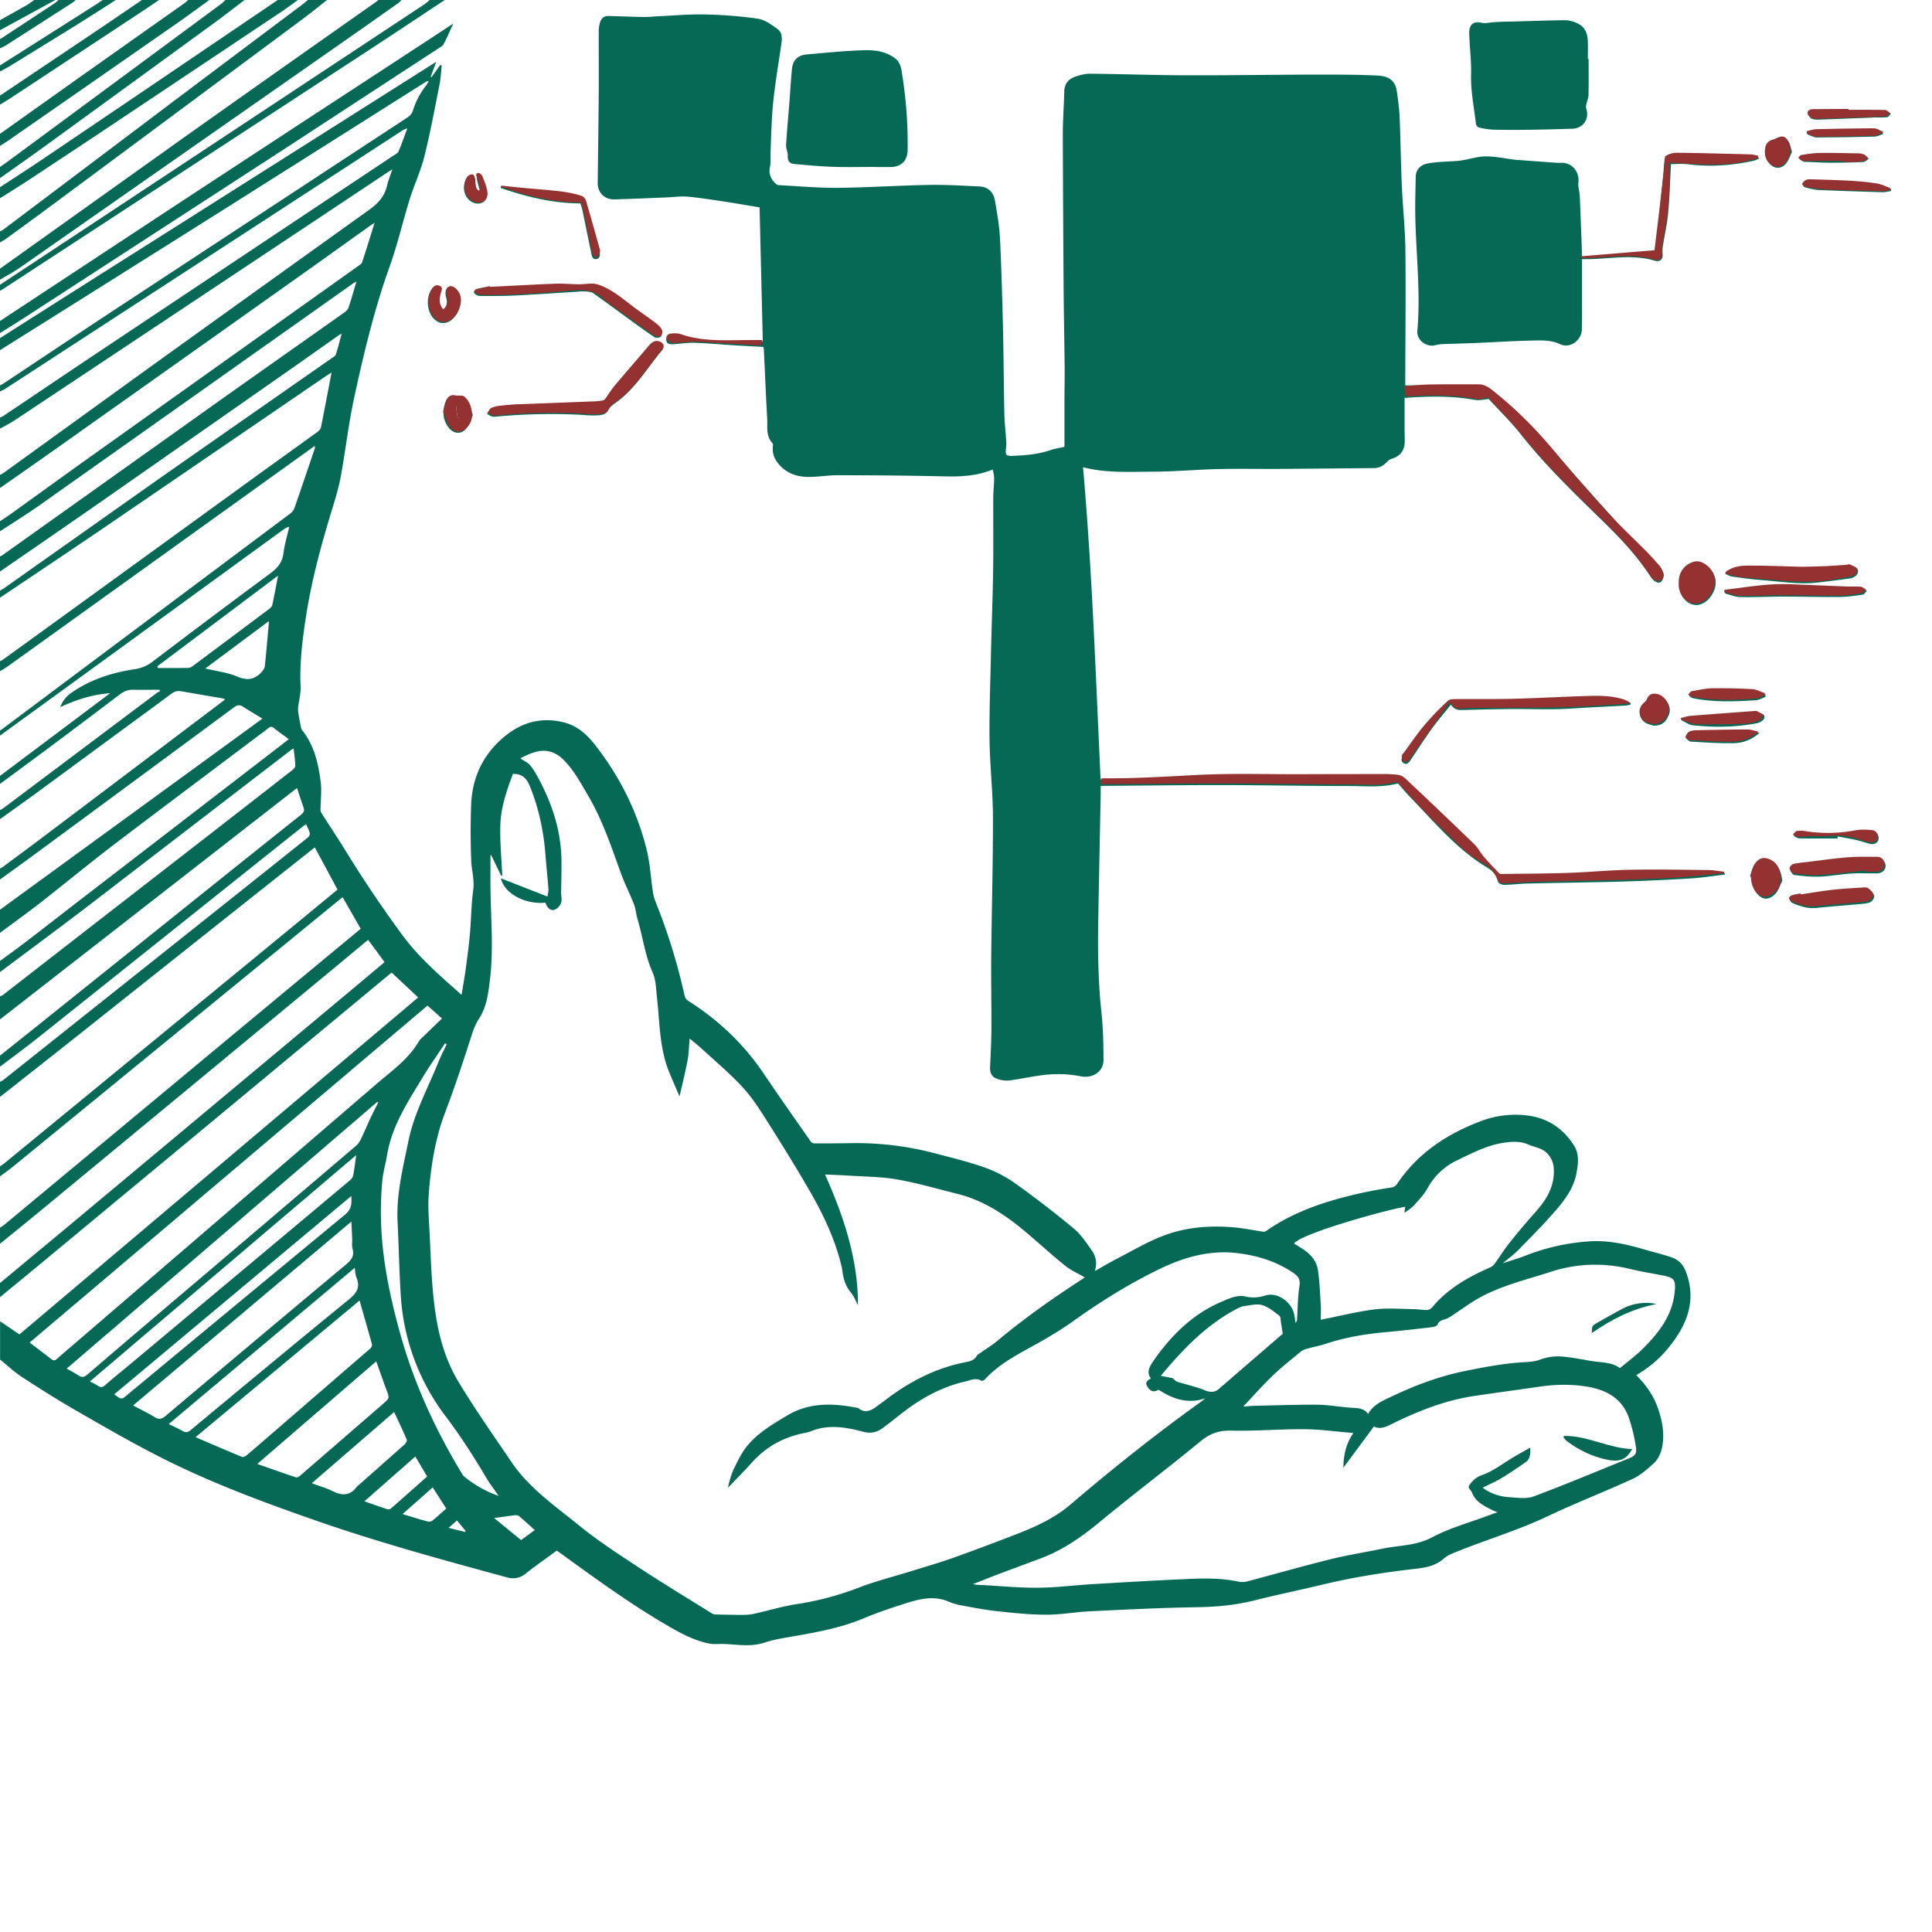
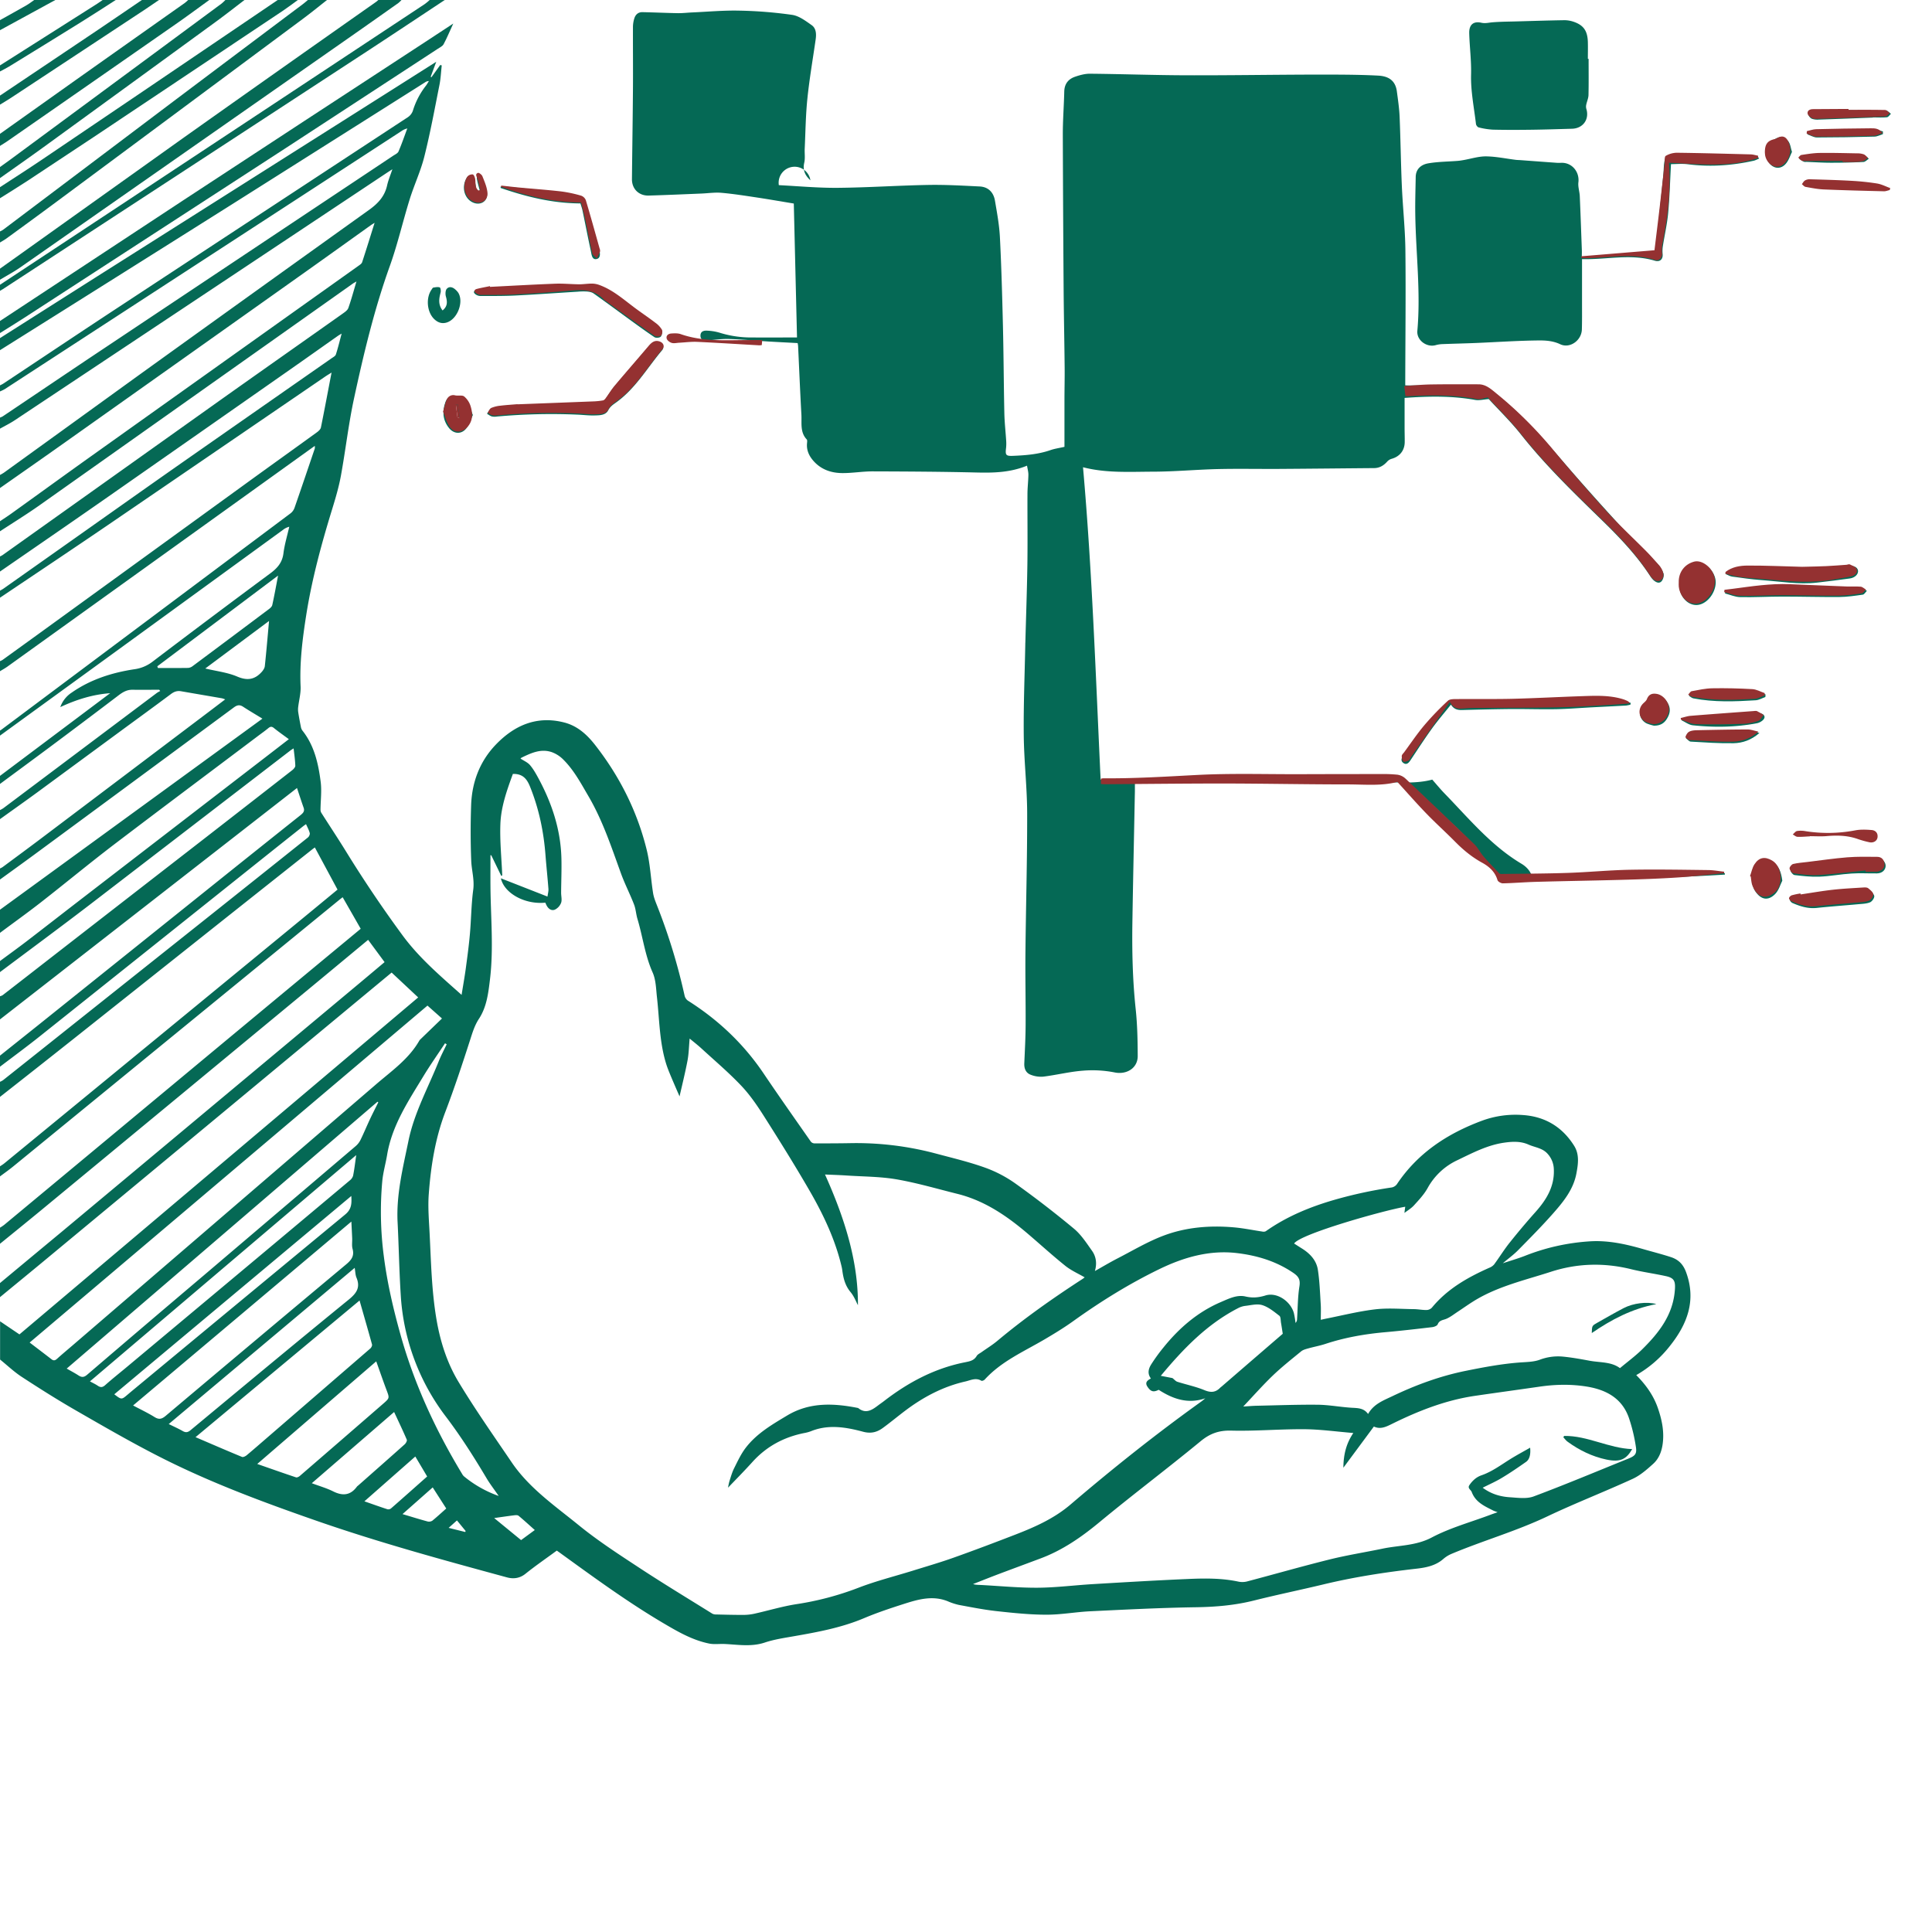
<svg xmlns="http://www.w3.org/2000/svg" id="Calque_1" data-name="Calque 1" viewBox="0 0 1920 1920">
  <defs>
    <style>.cls-1{fill:#056955;}.cls-2{fill:#943131;}</style>
  </defs>
  <path class="cls-1" d="M0,336q47.58-30.21,95.17-60.41Q243.36,181.8,391.55,88l42-26.62c-2.14,5.75-3.84,10.33-5.55,14.9l.73.5q4.39-6.09,8.78-12.2L439,65c-.74,6.49-1,13.08-2.29,19.47-4.73,23.74-9.1,47.6-15,71.08-3.6,14.44-10.09,28.13-14.53,42.4-6.86,22.05-12,44.7-19.77,66.4-15.46,43-26,87.28-35.62,131.79-5.45,25.31-8.35,51.16-13,76.64-2.06,11.21-5.32,22.24-8.67,33.15-10.7,34.76-20.22,69.81-25.87,105.78-3.66,23.33-6.6,46.74-5.52,70.52.31,6.82-1.63,13.74-2.42,20.63a20,20,0,0,0,.13,5.36c.75,4.75,1.63,9.48,2.58,14.2a8.75,8.75,0,0,0,1.5,3.59c11.88,14.93,15.84,32.81,18.17,51,1.15,9.07-.09,18.44-.17,27.67a6,6,0,0,0,.83,3.12c8.12,12.77,16.5,25.37,24.44,38.25q26.44,42.93,56.3,83.54c16.53,22.45,37.3,40.1,58.63,59.1,1.49-9.27,3-17.64,4.15-26.06C464.42,951.08,466,939.54,467,928c1.29-14.58,1.35-29.3,3.29-43.79,1.34-10.07-1.66-19.4-2-29.06-.72-18.27-.71-36.61-.09-54.89.77-22.88,8.57-43.58,24.42-60.14,18.59-19.42,41.11-29.26,68.54-22,12.95,3.45,22.35,12.1,30.39,22.41,24.36,31.22,41.83,65.94,51.22,104.37,3.4,13.94,4,28.54,6.28,42.77.73,4.49,2.58,8.85,4.25,13.14a587.29,587.29,0,0,1,27,88.45,8.67,8.67,0,0,0,3.22,5.09c30.09,19,55.43,42.9,75.39,72.51,15.34,22.75,31.18,45.17,46.89,67.67a4.89,4.89,0,0,0,3.46,1.75c11.81,0,23.62,0,35.42-.22a307.55,307.55,0,0,1,85.88,10.46c16.33,4.36,32.86,8.28,48.73,14a125.34,125.34,0,0,1,30.31,16q29.61,21.19,57.68,44.53c7.12,5.92,12.44,14.2,17.9,21.89,4.07,5.72,5.16,12.53,2.91,20.2,7.8-4.37,14.9-8.63,22.24-12.41,15.22-7.83,30.06-16.75,46-22.76,22.48-8.49,46.35-10.34,70.32-8.2,9.39.84,18.67,2.8,28,4.17a5,5,0,0,0,3.29-.37c20.89-14.72,44-24.22,68.52-31.29a436.59,436.59,0,0,1,56.82-12.23,8.34,8.34,0,0,0,5-3.3c20.76-31,50.12-50.19,84.5-63a96.29,96.29,0,0,1,41.64-5.56c21.64,1.71,38.41,12.1,49.93,30.46,5.44,8.66,4,18.28,2.23,27.69-3,15.71-12.72,27.71-22.8,39.18-11.21,12.74-23.19,24.8-35.1,36.9-4.39,4.47-9.53,8.19-15.21,13,8-2.66,15.15-4.7,22-7.38a210.94,210.94,0,0,1,65.34-14.46c17.88-1,35.35,2.9,52.51,7.87,9.08,2.62,18.26,4.93,27.23,7.86,7.4,2.42,12.14,7,15.08,15.06,10.35,28.22,1,51.82-16.23,73.39a114.59,114.59,0,0,1-33.32,28.81c9.44,9.49,17.11,20.08,21.45,32.63,4.16,12,6.72,24.28,4.6,37.18-1.18,7.18-4,13.67-9.23,18.38-6.23,5.62-12.85,11.47-20.36,14.91-28.06,12.88-56.91,24.06-84.79,37.3-30.85,14.66-63.65,24-95,37.14a30.51,30.51,0,0,0-8.33,5.12c-7.7,6.76-17.2,8.62-26.76,9.71-31,3.52-61.84,8.26-92.24,15.57-23.06,5.54-46.31,10.32-69.31,16.08-19,4.77-38.12,6.38-57.69,6.67-34.94.53-69.88,2.33-104.8,4-14.6.7-29.15,3.44-43.72,3.41-16.42,0-32.89-1.73-49.24-3.52-12.66-1.38-25.21-3.88-37.75-6.2a61.92,61.92,0,0,1-11.33-3.75c-14.68-5.78-28.84-1.86-42.78,2.6-13.58,4.34-27.17,8.85-40.29,14.39-22.43,9.45-46,13.77-69.78,17.92-9.63,1.69-19.44,3.14-28.65,6.22-13.4,4.48-26.66,2.06-40,1.45-5.08-.23-10.32.57-15.22-.41-16.38-3.28-30.71-11.51-44.91-19.87-36.2-21.3-70-46.09-104-70.69-.81-.58-1.62-1.14-2.62-1.84-10.46,7.69-21.12,15-31.22,23.11-5.79,4.61-12.09,5.19-18.37,3.48-63.55-17.28-127.09-34.61-189.34-56.28-53.05-18.47-105.69-38-155.82-63.53-28.29-14.39-55.81-30.34-83.34-46.18-18.13-10.44-35.85-21.65-53.38-33.09-7.74-5-14.55-11.53-21.78-17.37v-38l19.24,13L415.58,991.23,389.2,966.52c-19.55,16.21-39.8,33-60,49.76L203.48,1120.59Q125.26,1185.49,47,1250.38c-15.63,13-31.34,25.81-47,38.72v-14Q30.15,1250,60.3,1225q76.71-64,153.38-128.06,71.91-60,143.81-120.06c8.27-6.91,16.5-13.85,24.7-20.73L365.84,934c-18.53,15.36-36.7,30.48-54.92,45.55l-147.46,121.9q-62.19,51.39-124.39,102.76c-13,10.69-26,21.23-39.07,31.84v-16a45,45,0,0,0,4.07-2.72q80.87-67.18,161.7-134.41,78.16-65,156.39-129.86L358.46,923c-6-10.56-11.92-20.84-17.92-31.33-1.34,1-2.14,1.61-2.91,2.23Q175.32,1026.61,13,1159.3c-4.19,3.43-8.65,6.53-13,9.79v-10c1.49-1,3.06-1.95,4.45-3.1q148-121.46,295.92-243c11.83-9.72,23.63-19.48,35.06-28.91l-22.54-41.89c-.69.51-1.65,1.16-2.55,1.88q-42.46,33.66-84.91,67.33Q149.17,972,72.92,1032.56,36.53,1061.42,0,1090.08v-15a18.48,18.48,0,0,0,3-1.58q34.8-27.63,69.54-55.32L212,907.22q47.07-37.47,94.06-75c1.1-.88,2.08-3.07,1.77-4.31-.76-3-2.32-5.72-3.7-8.88-1.1.79-1.9,1.31-2.65,1.9Q278,839.57,254.62,858.24q-107.68,86-215.4,171.9c-12.86,10.24-26.13,20-39.22,29.94v-11q18.71-14.92,37.4-29.85,90-72.13,180-144.27,40.51-32.46,81.14-64.79c2.46-2,4.49-3.83,3.2-7.46-2.26-6.35-4.31-12.78-6.59-19.6L0,1013.08v-23A10.78,10.78,0,0,0,2.62,989q20.52-15.88,41-31.85Q123.29,895.26,203,833.42q43.77-34,87.47-68.07c1.38-1.08,3.07-3,3-4.44-.18-5.55-1-11.07-1.68-17.16-1.32.84-2.18,1.29-2.94,1.88Q188.92,822.45,89,899.24c-29.46,22.55-59.32,44.57-89,66.83v-11c8.66-6.42,17.4-12.72,26-19.28,17.56-13.46,35-27.09,52.52-40.59Q170.82,824.1,263.18,753c7.93-6.1,15.85-12.23,23.86-18.41-5.27-3.91-10.2-7.32-14.84-11.09-2.18-1.76-3.6-1.48-5.58.15-3.33,2.76-6.88,5.24-10.34,7.85C208.7,767.35,161,803,113.59,839.07c-24.72,18.86-48.68,38.71-73.2,57.85C27.15,907.26,13.48,917,0,927.07v-23L260.78,714.18c-7.47-4.58-13.46-8.07-19.24-11.86-3.45-2.26-6-1.6-9.19.75Q133.2,776.34,33.93,849.42C22.67,857.71,11.31,865.85,0,874.07v-11a17.13,17.13,0,0,0,2.58-1.36c12.7-9.41,25.43-18.78,38.05-28.3q82.86-62.5,165.67-125.09c5.62-4.24,11.23-8.52,17.47-13.26a25.21,25.21,0,0,0-3.1-1.09c-13.54-2.35-27.09-4.63-40.63-7-3.85-.68-6.9.33-10.09,2.71-17.57,13.13-35.33,26-53,39q-40.25,29.6-80.5,59.19C24.37,796.69,12.15,805.33,0,814.06v-9a29.74,29.74,0,0,0,3.39-1.94L155.93,688.59a28.26,28.26,0,0,1,3.31-1.88l-1-1.23c-8.92,0-17.84.08-26.75,0-5.49-.06-9.65,2.48-13.86,5.69q-35,26.6-70.26,52.86C31.61,755.76,15.78,767.38,0,779.06v-8l109.48-82.17c-17.15,1.27-33,6.13-49.56,13.81A28.54,28.54,0,0,1,71.3,688.26c18.67-13,39.74-19.73,62-23.14a37.76,37.76,0,0,0,18-7.33Q209.54,613.54,268.36,570c7.21-5.32,12.15-10.82,13.32-20.08,1.12-8.91,3.8-17.63,5.79-26.43a16.22,16.22,0,0,0-6.23,3.08l-160.82,117L0,731.05v-5c.42-.26.85-.51,1.25-.8Q145.12,617.64,288.93,510a12,12,0,0,0,3.81-5.47c6.81-19.57,13.45-39.21,20.1-58.84a9.84,9.84,0,0,0,0-2.55c-1.22.85-2,1.4-2.83,2Q158.8,553.72,7.55,662.34c-2.4,1.73-5,3.15-7.55,4.71v-10a16.78,16.78,0,0,0,2.62-1.29Q32,634.58,61.27,613.33q92.29-66.93,184.58-133.86c23-16.69,46.17-33.23,69.19-49.93,1.61-1.17,3.52-2.93,3.88-4.7,3.66-18,7-36.11,10.58-54.58-2.14,1.34-4.09,2.48-6,3.76q-107.51,73.46-215,146.9C72.47,545.48,36.18,569.68,0,594v-7c1.14-.66,2.33-1.24,3.41-2Q65,541.54,126.57,498q26.69-18.86,53.44-37.61,74.66-52.15,149.36-104.23c1.61-1.13,3.88-2.25,4.4-3.84,2.13-6.5,3.71-13.19,5.75-20.8-1.88,1.13-2.76,1.59-3.56,2.15-15.64,11-31.24,22.09-46.92,33.06q-92.81,64.93-185.67,129.79C69,520.48,34.46,544.21,0,568V553a21.4,21.4,0,0,0,2.59-1.39q109.8-78.15,219.59-156.31c39.46-28,79.1-55.82,118.61-83.79,2.09-1.48,4.63-3.26,5.4-5.45,2.95-8.4,5.27-17,8.05-26.34-1.65,1-2.64,1.44-3.52,2.07Q194.91,392.07,39.07,502.28C26.34,511.27,13,519.47,0,528V518c3.71-2.5,7.49-4.92,11.13-7.53,26.76-19.21,53.41-38.57,80.24-57.69Q223.88,358.37,356.48,264c1.31-.93,3-2.07,3.42-3.45,4.17-12.72,8.1-25.51,12.38-39.13-1.79,1.13-2.78,1.69-3.7,2.35-21.94,15.67-43.84,31.41-65.83,47Q182.23,356.3,61.64,441.72C41.15,456.24,20.55,470.6,0,485V472a43.88,43.88,0,0,0,3.83-2.22q67-48.39,133.93-96.81Q252,290.74,366.44,208.82c9.13-6.51,15.81-13.53,18.26-24.55,1.14-5.14,3.24-10.05,5.24-16.07-3.13,2-5.22,3.36-7.28,4.73q-184,122.4-368.07,244.76C9.94,420.78,4.87,423.26,0,426V415a16.3,16.3,0,0,0,2.69-1.2c33.42-22.42,66.75-45,100.23-67.29q143.83-95.91,287.75-191.69c1.93-1.28,4.56-2.43,5.36-4.29,3.23-7.49,5.87-15.23,8.73-22.87a16.54,16.54,0,0,0-5.94,2.71q-197,128.16-394,256.29A42.59,42.59,0,0,1,0,389v-6c1.15-.62,2.37-1.16,3.46-1.88,38.3-25.4,76.5-51,114.9-76.22q143.4-94.26,286.9-188.39a12.83,12.83,0,0,0,5-6.33,77,77,0,0,1,13-25c1.11-1.44,2-3.08,2.95-4.62a6.68,6.68,0,0,0-3.75,1.24Q325.71,142.95,228.9,204.1,114.51,276.18,0,348ZM488.23,850l-.81-.14c0,10.59-.09,21.18,0,31.77.31,30.61,3.2,61.24-.5,91.81-1.63,13.53-3.24,27.29-10.92,39-4.38,6.66-6.49,13.86-8.88,21.28-7.72,24-15.66,47.94-24.63,71.49-10,26.25-14.29,53.53-16.36,81.2-1,13,.16,26.28.82,39.4,1.44,28.56,2,57.16,6.84,85.5,3.78,22.08,10.53,43.21,21.94,62.1,16.5,27.32,34.89,53.5,52.83,79.92,17.47,25.73,43,43.19,66.58,62.39,18.92,15.41,39.55,28.79,60,42.22,23.9,15.72,48.39,30.52,72.67,45.65a7.48,7.48,0,0,0,3.68.85c9.15.22,18.29.46,27.44.43a50.72,50.72,0,0,0,10.78-1.19c13.92-3.1,27.65-7.28,41.7-9.47A293.83,293.83,0,0,0,852.83,1578c17.58-6.81,36-11.4,54.06-17,13.62-4.25,27.35-8.22,40.78-13,20.64-7.34,41.14-15.1,61.57-23,19.55-7.58,38.5-16,54.83-30,41.92-35.79,85-70.11,129.87-102.24,1.37-1,2.62-2.12,3.92-3.18-17.27,6-32.2.74-46.38-8.41-5.19,2.66-7.88,1.81-11.11-3-2.84-4.25-.21-6.33,3.38-8.24-3.76-5-2.33-9.83.35-14.09a175.08,175.08,0,0,1,12.28-16.91c15.6-19.31,34-35.17,57-45,7.82-3.34,15.83-7.46,24.39-5.49,7.07,1.63,13,1.08,19.94-1.05,11.34-3.47,24.85,5.77,28.13,17.51a89.21,89.21,0,0,1,1.64,9.81,5.31,5.31,0,0,0,1.51-3.49c.73-10.94.64-22,2.36-32.79,1.09-6.9-.9-10-6.44-13.71-17-11.48-36-17.11-55.88-19.44-27.14-3.17-52.78,4.27-76.65,15.85-30.07,14.58-58.53,32.23-85.77,51.77-9.3,6.67-19.15,12.65-29,18.44-20.5,12-42.57,21.6-59,39.65-.73.8-2.71,1.57-3.37,1.17-5.49-3.36-10.77-.42-15.8.72-22.07,5-41.68,15.37-59.66,28.9-7.58,5.71-14.87,11.81-22.54,17.39-5.8,4.22-11.83,5.73-19.51,3.67-17.1-4.58-34.54-7.56-51.92-.47a38.15,38.15,0,0,1-6.71,1.8c-20.21,4.05-37.43,13.31-51.34,28.72-7.81,8.66-16,16.93-24.21,25.52a55.88,55.88,0,0,1,1.34-6.4c1.43-4.41,2.69-9,4.76-13.06,3.47-6.93,6.8-14.12,11.48-20.21,10.85-14.14,26.07-23,41.09-32,22.37-13.43,46.28-12.32,70.59-7.48,7.68,6.24,13.9,1.93,20.08-2.76,1.85-1.41,3.79-2.71,5.63-4.13,24-18.55,50.19-32.51,80.15-38.48,4.87-1,9.18-1.62,11.94-6.34.93-1.59,3-2.52,4.66-3.68,5.29-3.77,10.88-7.17,15.85-11.32,26.86-22.47,55.44-42.57,84.79-61.6a19.28,19.28,0,0,0,2-1.55c-6.3-3.67-13.34-6.75-19.13-11.37-12.47-10-24.27-20.75-36.4-31.13-21-18-43.42-33.58-70.78-40.41-20.1-5-40.07-10.9-60.44-14.44-16.3-2.82-33.11-2.73-49.7-3.84-6.89-.46-13.79-.67-21.58-1,19.1,42.47,33,85.54,32.73,129.86-1.66-3-3.72-8.68-7.33-13-5.32-6.38-7.17-13.64-8.19-21.43-.15-1.15-.34-2.3-.6-3.43-6.38-27.35-18.34-52.43-32.28-76.5-14.51-25.06-29.85-49.64-45.38-74.08-6.67-10.48-13.86-20.91-22.38-29.87-12.35-13-26.1-24.65-39.33-36.79-3.7-3.39-7.69-6.47-11.76-9.87-.72,7.81-.81,15-2.14,22-2.44,12.74-5.6,25.35-7.89,35.49-2.24-5.19-5.55-12.72-8.73-20.3-1.66-4-3.31-8-4.58-12.07-6.63-21.34-6.66-43.6-9.07-65.54-1-8.56-1-17.77-4.44-25.4-7.59-17.07-9.72-35.45-15-53-1.43-4.73-1.64-9.87-3.41-14.43-4-10.35-9.14-20.28-12.93-30.7-9.53-26.22-18.2-52.73-32.43-77-7.5-12.8-14.45-25.94-25.1-36.46a31.15,31.15,0,0,0-11-7.11c-10.78-3.84-20.49.6-30,5.21a3.43,3.43,0,0,0-1.34,1.08c3.23,2.14,7,3.69,9.39,6.46,3.39,4,6,8.67,8.5,13.31,13.32,24.74,22,50.89,22.73,79.22.3,11.45-.2,22.92-.28,34.38,0,3.33,1,7,0,9.91a12.56,12.56,0,0,1-6.09,6.79c-3.29,1.48-6.43-.56-8.22-3.89-.54-1-1-2-1.38-3-20.74,2.07-41-9.59-44.17-24.19L544.09,891c.36-2.79,1.11-5.26.93-7.66-.82-10.92-2-21.81-2.86-32.73-1.75-23.85-6.52-46.91-15.57-69.2-3.34-8.24-7.83-12.49-16.9-12.3-5.84,16-11.76,32.42-12.41,49.7-.64,17,1.14,34.09,1.85,51.14l-1,.48Zm1000,652.82c-2.23-.86-3.36-1.19-4.39-1.71-8.6-4.34-17.48-8.23-21.26-18.37-.83-2.23-4.34-3.67-2.39-6.7a28,28,0,0,1,5.55-6.25,21.23,21.23,0,0,1,6.5-3.64c10.49-3.62,19.25-10.23,28.49-16,6.42-4,13.15-7.59,19.9-11.45.66,6.56-.52,11.63-4.06,14.1-7.88,5.53-15.86,11-24.1,15.93-5.91,3.58-12.3,6.36-19,9.75,8.5,6.32,17.6,8.88,27.07,9.48,7.88.5,16.62,1.79,23.64-.84,31.56-11.8,62.64-24.88,93.89-37.49,6.61-2.66,8.74-4.55,7.7-11.45a165.12,165.12,0,0,0-6.91-28.87c-6.66-19.42-22.15-28-41.32-31.24-15.88-2.65-31.81-2.33-47.73,0-21.35,3.08-42.72,6-64.06,9.11-29.24,4.3-56.37,15-82.66,28-5.79,2.87-11.39,5.53-17.75,2.5l-30.31,40.92c.13-13.3,2.88-24.07,9.88-34.5-16.89-1.38-32.73-3.64-48.59-3.76-24.29-.18-48.62,2-72.88,1.38-12.13-.29-21,2.9-30.29,10.56-33.17,27.3-67.54,53.14-100.62,80.53-17.89,14.81-36.53,27.72-58.3,35.89-14.61,5.48-29.25,10.87-43.85,16.38-7.82,3-15.57,6.08-23.36,9.14,2.8.91,5.4.79,8,.93,18.78,1,37.58,2.85,56.36,2.71,18.24-.13,36.46-2.5,54.72-3.58,31.73-1.88,63.47-3.78,95.23-5.13,16.43-.7,32.94-.84,49.23,2.62a19.26,19.26,0,0,0,8.58-.1c27.41-7.23,54.67-15.06,82.18-21.89,17.37-4.31,35.12-7.1,52.66-10.75,16.33-3.41,33.06-2.74,48.94-11.12,18.2-9.61,38.55-15.15,58-22.45C1483.09,1504.62,1485.26,1503.9,1488.26,1502.84Zm121.67-143.17c7.86-6.59,15.4-12.12,22-18.61,16.7-16.45,30.82-34.4,32.59-59.27.61-8.5-.61-11.73-8.84-13.54-11.49-2.53-23.21-4.09-34.63-6.91-26.85-6.63-53.59-5.93-79.66,2.53-26.27,8.52-53.59,14.59-77.42,29.57-5.15,3.24-10.12,6.78-15.21,10.13-3.73,2.45-7.31,5.32-11.36,7.06-3.26,1.39-6.91,1.26-8.6,5.5-.58,1.46-3.51,2.57-5.49,2.8-15.5,1.82-31,3.62-46.57,5-20.25,1.8-40.12,5.25-59.47,11.63-5.65,1.87-11.57,2.91-17.31,4.54-2.44.69-5.14,1.4-7,3-9.53,7.81-19.24,15.48-28.12,24-10,9.63-19.26,20.12-29.27,30.7,5.18-.3,9.44-.68,13.72-.77,20.11-.42,40.22-1.19,60.32-1,11.26.13,22.48,2.32,33.75,3,6.1.34,12,.25,16.26,6.2,5.58-10,15.33-13.48,24-17.64,23.24-11.11,47.29-20,72.74-25.18,17.78-3.61,35.5-6.94,53.58-8.34,6.78-.52,13.91-.47,20.15-2.71a51.56,51.56,0,0,1,22.42-3.22c9.2.85,18.34,2.5,27.44,4.2C1590.3,1354.21,1601.38,1353.21,1609.93,1359.67ZM1396.5,1199.25c-20.63,3.49-104.2,26.9-110.42,36.55,2.66,1.7,5.31,3.41,8,5.09,7.93,5,14.17,11.71,15.6,21,1.73,11.27,2.12,22.75,2.84,34.15.33,5,.06,10.14.06,15.57,2.2-.49,3.32-.76,4.45-1,16.43-3.22,32.75-7.38,49.32-9.37,12.63-1.52,25.58-.38,38.39-.24,4.3,0,8.6.92,12.9.88a7.74,7.74,0,0,0,5.33-2.31c15.31-18.65,35.55-30.11,57.14-39.7a11.92,11.92,0,0,0,4.73-3.28c5.32-7.21,10-14.88,15.62-21.88q12.42-15.59,25.71-30.47c10.8-12.17,18.81-25.32,18-42.39a23.69,23.69,0,0,0-5.84-14.83c-5.19-6.18-12.7-6.61-19.23-9.51-8-3.57-16.25-3.09-24.48-1.9-16.71,2.42-31.43,10.25-46.41,17.43a65.11,65.11,0,0,0-29.56,27.83c-3.5,6.27-8.65,11.71-13.54,17.09-2.76,3-6.49,5.18-9.4,7.43C1395.88,1203.83,1396.18,1201.62,1396.5,1199.25ZM424.82,999.35,29.46,1334.2c7.79,5.94,14.8,11.24,21.74,16.63,2.15,1.67,3.67,1.18,5.56-.53,4.94-4.47,10.07-8.72,15.12-13.06l162.48-139.75q69.5-59.77,139-119.58c15.53-13.43,32.78-25.25,43.31-43.68a6.89,6.89,0,0,1,1.29-1.52c7-6.79,14.05-13.57,21.28-20.55Zm-67.5,293.07c-54.09,45.07-108.13,90.09-163,135.81,16,6.86,31,13.38,46.17,19.63,1.17.48,3.47-.66,4.7-1.69,7-5.85,13.91-11.91,20.84-17.89q51-44.07,102-88.2c1-.87,2-2.89,1.67-4C365.74,1321.69,361.59,1307.39,357.32,1292.42ZM132.26,1396.73c7.72,4.12,14.8,7.46,21.41,11.57,4.49,2.79,7.33,1.83,11.12-1.37q89.43-75.39,179.2-150.4c5.21-4.35,8.32-8.34,6.38-15.43-.9-3.27-.24-7-.38-10.45-.2-5.09-.49-10.17-.81-16.67ZM375.93,1095.5l-.78-.62Q221,1227.27,66.29,1360.08c4.34,2.5,8.15,4.49,11.73,6.81,3.19,2.06,5.42,2,8.6-.71q58.42-50.07,117.15-99.79,74.79-63.62,149.55-127.27a19.74,19.74,0,0,0,4.84-6.07c3.36-6.85,6.27-13.92,9.52-20.83C370.31,1106.6,373.17,1101.07,375.93,1095.5ZM495.6,1486.67c-4.55-6.61-8.73-12-12.2-17.85-12.41-20.89-25.41-41.33-40.09-60.74a220.68,220.68,0,0,1-45.09-121.61c-1.49-23.92-1.89-47.91-3.1-71.85-1.4-27.62,5.34-54.18,10.79-80.8,5.69-27.8,19.52-52.78,30-78.91,2.34-5.83,5.31-11.41,8-17.11l-1.65-1c-7.21,10.93-14.78,21.65-21.56,32.84-14.95,24.65-31.14,48.77-36,78.09-1.44,8.66-3.94,17.19-4.78,25.89a338.41,338.41,0,0,0,1.58,75.29c3.35,26.12,9.34,51.79,16.46,77.3,13.75,49.26,34.91,95,61.27,138.53a9.24,9.24,0,0,0,1.79,2.38A113.53,113.53,0,0,0,495.6,1486.67Zm779.19-161.18c-.62-3.93-1.12-7.43-1.74-10.91-.42-2.41-.17-5.87-1.65-7-5.3-4.08-10.82-8.66-17-10.57-5.14-1.58-11.37.16-17.09.79a20.7,20.7,0,0,0-7,2.28c-30.93,15.93-54.45,40.43-76.73,67.19l11.57,2.24c2,1.54,3.25,3.16,4.87,3.68,9,2.85,18.34,4.77,27,8.35,6.24,2.57,10.93,2.33,15.53-2.37.46-.47,1-.85,1.53-1.28C1234.41,1360.31,1254.78,1342.73,1274.79,1325.49ZM255.65,1454.87c13.55,4.73,26,9.13,38.5,13.3,1,.34,2.79-.53,3.76-1.36q41.55-35.88,83-71.9c6.39-5.56,6.2-5.59,3.16-13.67-3.47-9.24-6.68-18.57-10.18-28.34ZM354,1147.92c-88.61,75.31-176.39,149.91-264.61,224.87,2.92,1.6,5.48,2.78,7.79,4.34,2.73,1.84,4.69,1.76,7.34-.6,7.2-6.41,14.79-12.4,22.19-18.58q62.46-52.21,124.89-104.42,48.08-40.21,96.08-80.5a9.2,9.2,0,0,0,3.22-4.6C352.16,1162.1,352.91,1155.68,354,1147.92ZM167.69,1415.2c5.31,2.62,9.69,4.55,13.82,6.92,3,1.73,5.09,1.48,7.85-.81,52.28-43.39,104.51-86.85,157.18-129.76,7.82-6.36,11.8-12.08,7.71-21.87-1.11-2.64-1.09-5.75-1.76-9.71ZM309.86,1474c7.75,2.91,14.82,4.91,21.28,8.14,9.43,4.7,17.19,4,23.6-4.79a6.73,6.73,0,0,1,1.14-1c15.45-13.65,30.94-27.26,46.3-41,1.19-1.07,2.55-3.53,2.09-4.6-3.89-9.09-8.18-18-12.6-27.51Zm-196.28-88.37c7.19,5.49,7.19,5.49,13.28.3q3.42-2.91,6.89-5.77Q238.29,1293.51,343,1207c6.41-5.28,6.6-10.8,6.12-18.45ZM276.35,572l-120,90.15.58,1.7c10,0,20,.07,29.92-.08a8.37,8.37,0,0,0,4.48-1.7q38-28.29,75.93-56.76c1.39-1,3-2.54,3.33-4.08C272.64,592,274.3,582.72,276.35,572Zm-9,45.13L204,664.34c10.93,2.64,22,3.87,31.7,8,10.1,4.33,17.55,3.07,24.47-4.68,1.39-1.56,2.79-3.67,3-5.65C264.75,647.19,266,632.3,267.37,617.1Zm157.15,850.2c-4-6.84-7.82-13.19-11.77-19.87L362.14,1492c8.33,2.9,15.62,5.53,23,7.92a4.38,4.38,0,0,0,3.53-.94C400.55,1488.6,412.34,1478.1,424.52,1467.3Zm19,31.84-13.48-21-30,26.53c8.82,2.63,16.73,5.1,24.72,7.27a6.26,6.26,0,0,0,4.88-.7C434.39,1507.37,438.9,1503.19,443.49,1499.14Zm74.35,31.36c4.31-3.16,8.7-6.38,13.62-10-5.64-5-10.76-9.75-16.13-14.18-1-.79-3-.62-4.46-.44-6.45.79-12.89,1.76-19.77,2.72Zm-72-12.16,16.5,4.11.39-1-8.61-10.5Z" />
  <path class="cls-1" d="M0,319q91.25-60.11,182.5-120.2Q302.23,120.26,422.13,42c9-5.91,18-11.84,28.33-18.6-3.56,7.75-6.27,14.3-9.6,20.52-1.07,2-3.7,3.21-5.76,4.56q-76,49.68-152.08,99.3Q153.56,231.92,24,315.9C16.05,321,8,326,0,331Z" />
  <path class="cls-1" d="M0,267q91.82-65.5,183.66-131Q278.53,68.76,373.72,1.89C374.53,1.32,375.25.63,376,0h23a27.39,27.39,0,0,1-3.12,3q-24,17-48.13,33.86Q184,151.29,20.24,265.68C13.77,270.19,6.76,273.92,0,278Z" />
  <path class="cls-1" d="M0,230a21.09,21.09,0,0,0,3-1.6Q88.82,163.74,174.64,99,237.79,51.5,301,4.09c1.71-1.28,3.32-2.72,5-4.09h19c-7.8,6.11-15.46,12.38-23.41,18.29Q178.53,109.76,55.36,201.12C39.21,213.1,23,224.94,6.7,236.79,4.57,238.35,2.24,239.62,0,241Z" />
  <path class="cls-1" d="M0,186c14-9.17,28.16-18.17,42-27.55Q138.67,93.15,235.18,27.67L276,0h20c-4.8,3.47-9.5,7.09-14.42,10.38Q187.41,73.32,93.15,136.17,60.35,158,27.4,179.67C18.37,185.6,9.14,191.24,0,197Z" />
  <path class="cls-1" d="M0,283q53.36-35.24,106.71-70.47Q264.45,108.28,422.18,4A56.86,56.86,0,0,0,427,0h15c-25,16.52-49.95,33.14-75,49.54Q185,168.45,3,287.24c-1,.63-2,1.19-3,1.78Z" />
  <path class="cls-1" d="M0,166c3.77-2.72,7.57-5.4,11.31-8.16Q115.74,80.75,220.12,3.62A44.23,44.23,0,0,0,224,0h19c-9.49,7.22-18.86,14.6-28.5,21.63Q128.88,84.07,43.11,146.36C28.84,156.72,14.38,166.8,0,177Z" />
  <path class="cls-1" d="M208,0c-10.35,7.46-20.59,15.06-31,22.35Q92.09,81.48,7.12,140.46c-2.31,1.6-4.74,3-7.12,4.55V133q37.55-26.68,75.11-53.37Q129.39,41.21,183.76,2.85A37.87,37.87,0,0,0,187,0Z" />
  <path class="cls-1" d="M0,95Q47.84,62.91,95.66,30.8C110.82,20.6,125.89,10.27,141,0h17c-4.47,3-8.9,6.13-13.41,9.11q-67,44.19-134,88.34C7.11,99.73,3.53,101.82,0,104Z" />
  <path class="cls-1" d="M0,65Q48.35,34.32,96.7,3.64C98.51,2.49,100.24,1.22,102,0h13C103.39,7.42,91.86,15,80.16,22.23q-35.41,22-71,43.81c-3,1.82-6.12,3.32-9.19,5Z" />
-   <path class="cls-1" d="M75,0a12.24,12.24,0,0,1-2,2Q39.21,23.78,5.31,45.44A48.05,48.05,0,0,1,0,48V39Q27.24,21.09,54.45,3.14A32.82,32.82,0,0,0,58,0Z" />
  <path class="cls-1" d="M0,30V20c8.81-4.92,17.65-9.79,26.41-14.81C29.06,3.67,31.48,1.74,34,0H55Z" />
-   <path class="cls-1" d="M1396.63,383c24.56,0,48.35.06,72.14,0,7.76,0,13.21,4.71,18.64,9,23.69,18.61,43.68,40.89,63.28,63.65,20.63,24,41.74,47.51,63.07,70.86,10.32,11.29,21.74,21.58,32.38,32.6a32.12,32.12,0,0,1,7,10.75c.8,2.15-.3,6-1.95,7.83-2.36,2.58-5.58,1-8-1.18a20.38,20.38,0,0,1-3.12-3.85c-13.37-20.51-30.06-38.08-47.53-55.1-28.14-27.42-56.44-54.69-80.92-85.65-10.19-12.88-22.09-24.41-32.11-35.34-5.06.38-9.44,1.6-13.47.88-23-4.13-46-3.76-70.17-2,0,10.16,0,20.28,0,30.4,0,4.5.17,9,.12,13.5-.08,8.38-5,14.45-13.15,16.66a9.49,9.49,0,0,0-4.26,2.72c-3.51,3.91-7.57,6.41-13,6.46-31.48.26-63,.61-94.44.81-20.3.13-40.62-.32-60.92.16-21.46.52-42.9,2.54-64.35,2.59-23.2.06-46.59,1.56-69.58-4.4,9.11,103.22,12.58,206.65,17.5,310.52,10.05,0,20.34.34,30.61-.07,25.62-1,51.21-3,76.84-3.49,32.61-.63,65.25-.13,97.87-.22,24.66-.06,49.31-.31,74-.39,5.32,0,10.74-.21,15.91.74a20.29,20.29,0,0,1,9.43,4.94c12.66,11.58,25,23.45,37.49,35.26,9.17,8.72,18.51,17.27,27.28,26.38,4.69,4.86,8.07,10.95,12.5,16.08,4.75,5.51,10,10.57,15.16,15.74.44.45,1.55.33,2.35.32,12-.27,23.94-.46,35.91-.89,30.44-1.08,60.87-2.7,91.32-3.3,26-.5,51.93,0,77.89.31,5.27.06,10.54,1,15.81,1.61l0,1.28c-11.33,1.31-22.64,3.11-34,3.81q-33.42,2.05-66.89,3.07c-31.79.91-63.6,1.25-95.39,2-7.8.18-15.57,1.22-23.37,1.34-2,0-5.45-1.66-5.71-3-1.27-6.67-6-11.34-10.75-14.18-30.28-18.08-52.31-45-76.37-69.77-4.27-4.4-8.17-9.17-12.32-13.86-16.08,4.3-32.79,2.55-49.33,2.55-41.14,0-82.27-.85-123.41-.9-39.64-.05-79.28.47-118.92.75-1.15,0-2.3.12-3.85.21,0,3,0,6,0,8.88-.83,43-1.78,85.95-2.47,128.92-.48,29.31.15,58.56,3.27,87.77,1.64,15.37,1.93,30.93,2,46.4.08,12.29-11.18,18.86-23,16.41a114.37,114.37,0,0,0-31.46-1.73c-13.18,1-26.17,4.27-39.31,5.92a27.63,27.63,0,0,1-12.57-1.87c-4.79-1.8-6.62-6.08-6.38-11.33.57-12.76,1.26-25.52,1.33-38.28.13-23.82-.43-47.63-.19-71.44.46-46.31,1.81-92.61,1.71-138.91-.06-25.77-3.11-51.53-3.38-77.31-.31-30.11.94-60.23,1.52-90.35,0-.67,0-1.33.07-2,.68-25.64,1.61-51.28,2-76.92.34-23.47,0-46.94.09-70.41,0-6.48.83-13,.92-19.44,0-2.81-.82-5.63-1.35-8.91-17.17,7-33.79,7.19-50.69,6.78-34.29-.82-68.6-1-102.9-1.11-9.94,0-19.89,1.74-29.83,1.7-10.94-.05-21-3.35-28.63-11.88-4.48-5-7.22-10.72-6.6-17.68.11-1.3.42-3.14-.27-3.88-6.8-7.2-4.83-16.27-5.31-24.7-1.28-22.78-2.21-45.57-3.29-68.35a25.69,25.69,0,0,0-.45-2.71c-9.73-.52-19.35-1-29-1.56-13.13-.82-26.23-2.1-39.37-2.52-7.11-.23-14.27.94-21.4,1.42-3.42.22-6.75-.29-6.8-4.6-.06-4.55,3.48-5.35,7-5.06a50.7,50.7,0,0,1,11.74,1.92,104.9,104.9,0,0,0,32.44,4.82c15,.09,30,0,44.77,0q-1.61-67-3.19-133.1c-12.22-2-24.25-4.13-36.34-5.95-11.81-1.78-23.64-3.65-35.53-4.7-6.57-.58-13.27.46-19.91.73-17.43.71-34.87,1.49-52.3,2-9.86.32-16.87-6.59-16.77-16.33.3-29.82.78-59.65,1-89.47.15-20.64-.07-41.27,0-61.91a29.13,29.13,0,0,1,1.35-8.32c1.17-3.83,3.9-6.33,8.09-6.24,11.64.23,23.28.79,34.93,1,4.8.08,9.61-.5,14.42-.72,15.6-.68,31.22-2.15,46.8-1.79a427.82,427.82,0,0,1,52.58,4.2c6.86,1,13.44,6,19.41,10.2,4.54,3.19,4.76,8.85,4,14.22-2.81,19.56-6.19,39.07-8.22,58.72-1.71,16.53-1.88,33.22-2.66,49.85-.22,4.65.57,9.5-.46,13.94-1.71,7.42.9,12.77,6.1,17.45A4.59,4.59,0,0,0,774,184c19.6,1,39.21,2.84,58.8,2.66,30-.28,59.91-2.34,89.88-2.88,17-.3,34,.71,50.91,1.53,8.23.4,13.72,5.49,15.19,14.1,2.06,12.09,4.31,24.25,4.93,36.46,1.49,29.27,2.28,58.58,3,87.89.69,29,.78,57.94,1.4,86.9.2,9.3,1.28,18.59,1.86,27.89a39.71,39.71,0,0,1-.2,7c-.77,6.67-.12,7.75,6.94,7.46,12.61-.51,25.17-1.5,37.27-5.7,4-1.4,8.34-2,13.87-3.24,0-15.15,0-30.73,0-46.31,0-10.81.3-21.62.19-32.43-.25-25.15-.79-50.31-1-75.46q-.58-78.21-.83-156.42c0-14.14,1.11-28.29,1.44-42.44.17-7.61,4-12.44,10.75-14.75,4.79-1.65,10-3.07,15-3,31.79.31,63.58,1.46,95.38,1.56,42,.13,83.94-.58,125.91-.68,21.61,0,43.26-.12,64.83,1,10.53.53,17.25,4.95,18.68,15.73,1.12,8.39,2.37,16.81,2.73,25.25.95,22.8,1.21,45.62,2.2,68.42.94,21.45,3.31,42.86,3.54,64.31.48,44.31-.05,88.63-.15,132.94A4.08,4.08,0,0,0,1396.63,383Z" />
+   <path class="cls-1" d="M1396.63,383c24.56,0,48.35.06,72.14,0,7.76,0,13.21,4.71,18.64,9,23.69,18.61,43.68,40.89,63.28,63.65,20.63,24,41.74,47.51,63.07,70.86,10.32,11.29,21.74,21.58,32.38,32.6a32.12,32.12,0,0,1,7,10.75c.8,2.15-.3,6-1.95,7.83-2.36,2.58-5.58,1-8-1.18a20.38,20.38,0,0,1-3.12-3.85c-13.37-20.51-30.06-38.08-47.53-55.1-28.14-27.42-56.44-54.69-80.92-85.65-10.19-12.88-22.09-24.41-32.11-35.34-5.06.38-9.44,1.6-13.47.88-23-4.13-46-3.76-70.17-2,0,10.16,0,20.28,0,30.4,0,4.5.17,9,.12,13.5-.08,8.38-5,14.45-13.15,16.66a9.49,9.49,0,0,0-4.26,2.72c-3.51,3.91-7.57,6.41-13,6.46-31.48.26-63,.61-94.44.81-20.3.13-40.62-.32-60.92.16-21.46.52-42.9,2.54-64.35,2.59-23.2.06-46.59,1.56-69.58-4.4,9.11,103.22,12.58,206.65,17.5,310.52,10.05,0,20.34.34,30.61-.07,25.62-1,51.21-3,76.84-3.49,32.61-.63,65.25-.13,97.87-.22,24.66-.06,49.31-.31,74-.39,5.32,0,10.74-.21,15.91.74a20.29,20.29,0,0,1,9.43,4.94c12.66,11.58,25,23.45,37.49,35.26,9.17,8.72,18.51,17.27,27.28,26.38,4.69,4.86,8.07,10.95,12.5,16.08,4.75,5.51,10,10.57,15.16,15.74.44.45,1.55.33,2.35.32,12-.27,23.94-.46,35.91-.89,30.44-1.08,60.87-2.7,91.32-3.3,26-.5,51.93,0,77.89.31,5.27.06,10.54,1,15.81,1.61l0,1.28q-33.42,2.05-66.89,3.07c-31.79.91-63.6,1.25-95.39,2-7.8.18-15.57,1.22-23.37,1.34-2,0-5.45-1.66-5.71-3-1.27-6.67-6-11.34-10.75-14.18-30.28-18.08-52.31-45-76.37-69.77-4.27-4.4-8.17-9.17-12.32-13.86-16.08,4.3-32.79,2.55-49.33,2.55-41.14,0-82.27-.85-123.41-.9-39.64-.05-79.28.47-118.92.75-1.15,0-2.3.12-3.85.21,0,3,0,6,0,8.88-.83,43-1.78,85.95-2.47,128.92-.48,29.31.15,58.56,3.27,87.77,1.64,15.37,1.93,30.93,2,46.4.08,12.29-11.18,18.86-23,16.41a114.37,114.37,0,0,0-31.46-1.73c-13.18,1-26.17,4.27-39.31,5.92a27.63,27.63,0,0,1-12.57-1.87c-4.79-1.8-6.62-6.08-6.38-11.33.57-12.76,1.26-25.52,1.33-38.28.13-23.82-.43-47.63-.19-71.44.46-46.31,1.81-92.61,1.71-138.91-.06-25.77-3.11-51.53-3.38-77.31-.31-30.11.94-60.23,1.52-90.35,0-.67,0-1.33.07-2,.68-25.64,1.61-51.28,2-76.92.34-23.47,0-46.94.09-70.41,0-6.48.83-13,.92-19.44,0-2.81-.82-5.63-1.35-8.91-17.17,7-33.79,7.19-50.69,6.78-34.29-.82-68.6-1-102.9-1.11-9.94,0-19.89,1.74-29.83,1.7-10.94-.05-21-3.35-28.63-11.88-4.48-5-7.22-10.72-6.6-17.68.11-1.3.42-3.14-.27-3.88-6.8-7.2-4.83-16.27-5.31-24.7-1.28-22.78-2.21-45.57-3.29-68.35a25.69,25.69,0,0,0-.45-2.71c-9.73-.52-19.35-1-29-1.56-13.13-.82-26.23-2.1-39.37-2.52-7.11-.23-14.27.94-21.4,1.42-3.42.22-6.75-.29-6.8-4.6-.06-4.55,3.48-5.35,7-5.06a50.7,50.7,0,0,1,11.74,1.92,104.9,104.9,0,0,0,32.44,4.82c15,.09,30,0,44.77,0q-1.61-67-3.19-133.1c-12.22-2-24.25-4.13-36.34-5.95-11.81-1.78-23.64-3.65-35.53-4.7-6.57-.58-13.27.46-19.91.73-17.43.71-34.87,1.49-52.3,2-9.86.32-16.87-6.59-16.77-16.33.3-29.82.78-59.65,1-89.47.15-20.64-.07-41.27,0-61.91a29.13,29.13,0,0,1,1.35-8.32c1.17-3.83,3.9-6.33,8.09-6.24,11.64.23,23.28.79,34.93,1,4.8.08,9.61-.5,14.42-.72,15.6-.68,31.22-2.15,46.8-1.79a427.82,427.82,0,0,1,52.58,4.2c6.86,1,13.44,6,19.41,10.2,4.54,3.19,4.76,8.85,4,14.22-2.81,19.56-6.19,39.07-8.22,58.72-1.71,16.53-1.88,33.22-2.66,49.85-.22,4.65.57,9.5-.46,13.94-1.71,7.42.9,12.77,6.1,17.45A4.59,4.59,0,0,0,774,184c19.6,1,39.21,2.84,58.8,2.66,30-.28,59.91-2.34,89.88-2.88,17-.3,34,.71,50.91,1.53,8.23.4,13.72,5.49,15.19,14.1,2.06,12.09,4.31,24.25,4.93,36.46,1.49,29.27,2.28,58.58,3,87.89.69,29,.78,57.94,1.4,86.9.2,9.3,1.28,18.59,1.86,27.89a39.71,39.71,0,0,1-.2,7c-.77,6.67-.12,7.75,6.94,7.46,12.61-.51,25.17-1.5,37.27-5.7,4-1.4,8.34-2,13.87-3.24,0-15.15,0-30.73,0-46.31,0-10.81.3-21.62.19-32.43-.25-25.15-.79-50.31-1-75.46q-.58-78.21-.83-156.42c0-14.14,1.11-28.29,1.44-42.44.17-7.61,4-12.44,10.75-14.75,4.79-1.65,10-3.07,15-3,31.79.31,63.58,1.46,95.38,1.56,42,.13,83.94-.58,125.91-.68,21.61,0,43.26-.12,64.83,1,10.53.53,17.25,4.95,18.68,15.73,1.12,8.39,2.37,16.81,2.73,25.25.95,22.8,1.21,45.62,2.2,68.42.94,21.45,3.31,42.86,3.54,64.31.48,44.31-.05,88.63-.15,132.94A4.08,4.08,0,0,0,1396.63,383Z" />
  <path class="cls-1" d="M1572,255.55l73.39-5.91c2.6-25.88,5.13-50.84,7.61-75.81.51-5.19.25-10.55,1.56-15.52.57-2.17,4.1-4.84,6.47-5,7.42-.6,14.92-.12,22.39,0,14,.13,27.94.2,41.9.4q9.23.13,18.45.73c1.49.09,2.91,1.1,4.48,3a28.18,28.18,0,0,1-5,2.2c-21.76,4.9-43.69,6.42-65.92,3.59-5.72-.72-11.62-.11-16.73-.11-.88,16.26-1.3,32.31-2.77,48.27-1,11.06-3.55,22-5.26,33a30.84,30.84,0,0,0-.28,7.91c.56,5.19-2.53,8.37-7.69,6.82-23.93-7.22-48-.94-72.4-1.62,0,15.29,0,29.9,0,44.5,0,8.49.1,17-.16,25.47-.34,10.87-11.89,19.2-21.54,14.62-7.19-3.41-14.6-3.83-21.79-3.75-20.61.22-41.2,1.65-61.81,2.51-11.07.46-22.16.68-33.23,1.12a28.14,28.14,0,0,0-6.77,1c-9,2.62-19.2-4.79-18.36-14.13,3.49-39-1.55-77.8-2.07-116.69-.17-12.11.24-24.22.45-36.33.15-8.15,5.68-12.32,12.46-13.49,9.58-1.65,19.43-1.67,29.17-2.44,2-.15,3.9-.47,5.83-.8,7.5-1.3,15-3.76,22.49-3.68,9.86.12,19.7,2.23,29.56,3.45,1.48.18,3,.17,4.47.28,12.08.89,24.15,1.8,36.22,2.66,1.82.12,3.65,0,5.48,0,10.15.26,17.2,9.37,16,19.39-.55,4.44,1.16,9.11,1.37,13.7.79,17.95,1.4,35.91,2.06,53.87C1572.09,250.69,1572,252.65,1572,255.55Z" />
-   <path class="cls-1" d="M869.83,165.89c-14.13,0-28.28.37-42.39-.11-12.75-.44-25.47-1.69-38.19-2.82-4.76-.42-6.64-3.25-6.39-8.26.17-3.49-1.87-7.09-1.67-10.57.83-13.93,2.17-27.83,3.26-41.75.87-11.1,1.46-22.22,2.53-33.3.9-9.42,5.67-14.21,14.95-15,18.86-1.62,37.72-3.58,56.62-4.16,10.65-.34,21.52,1,30.74,7.87,6,4.42,6.49,11.11,7.45,17.36a435.06,435.06,0,0,1,5.25,74C901.8,159.81,895.55,166,884.8,166c-5,0-10,0-15,0Z" />
  <path class="cls-1" d="M1578.74,58.49c0,12,.16,24-.11,35.94-.07,3.18-1.55,6.31-2.21,9.51a8.45,8.45,0,0,0,0,4c3.34,10.48-3.08,19.67-14.15,20-13.41.38-26.82.83-40.23,1-12.77.17-25.56.22-38.33-.08a72.82,72.82,0,0,1-14.23-2.25c-1.13-.26-2.54-2.14-2.68-3.4-1.92-16.35-5.3-32.77-4.87-49.08.36-13.86-1.45-27.39-1.83-41.08-.24-8.33,4-12.26,12.07-10.45,3.9.87,7.31-.14,11-.43,8.29-.67,16.62-.68,24.93-.92,15.47-.44,30.93-.94,46.4-1.18a28.27,28.27,0,0,1,9.28,1.54c10,3.39,13.94,9.11,14.22,20.36.14,5.5,0,11,0,16.5Z" />
  <path class="cls-1" d="M513.78,402.9q37.92-1.44,75.82-2.91a63,63,0,0,0,9.4-1c1-.19,2-1.38,2.66-2.32,2.93-4,5.45-8.37,8.64-12.16,11.24-13.35,22.73-26.5,34-39.8,2.89-3.4,5.94-5.91,10.72-4.37,3.85,1.24,5.44,4.8,2.89,7.82-14.86,17.62-26.47,38.12-45.72,51.87-3,2.15-5.84,4-7.79,7.77-2.66,5.09-8.76,4.93-13.85,5.06-5.64.14-11.29-.6-17-.82a598.5,598.5,0,0,0-79.78,1.91,13.57,13.57,0,0,1-5-.09c-1.71-.51-3.21-1.75-4.81-2.67,1.36-1.67,2.39-4,4.15-4.87a27.83,27.83,0,0,1,8.69-2.06c5.59-.66,11.23-1,16.85-1.49Z" />
  <path class="cls-1" d="M1620.3,700.25a28.27,28.27,0,0,1-4.31.91c-11.46.65-22.92,1.2-34.37,1.8-11.79.62-23.57,1.6-35.36,1.81-14.81.26-29.64-.28-44.45-.16-16.29.14-32.59.57-48.87,1-4.47.13-8.15-.81-11-5.38-6.36,8-13,15.62-18.88,23.8-7.39,10.22-14.23,20.85-21.24,31.35-1.7,2.55-3.74,5-6.82,3.08-3.24-2-2.43-5.07-.29-7.77,14.11-17.86,25.86-37.73,43.93-52.17,2.46-2,6.7-2.28,10.13-2.34,17.64-.29,35.3-.08,52.94-.38,16.14-.28,32.26-1.18,48.39-1.46,17.78-.32,35.57-.61,53.34-.13,5.74.15,11.41,2.79,17.11,4.29C1620.49,699.11,1620.4,699.68,1620.3,700.25Z" />
  <path class="cls-1" d="M486.43,286.06c21.61-1.08,43.2-2.32,64.82-3.14,8-.31,15.94.52,23.92.58,4.22,0,8.45-.69,12.68-.67a21.47,21.47,0,0,1,7.22,1.3c14.53,5.27,25.69,15.76,37.89,24.64,6,4.4,12.24,8.59,18.17,13.13a23.07,23.07,0,0,1,6.36,6.79c.81,1.49.23,4.92-1,6s-4.71,1.33-6.15.36c-9.3-6.25-18.33-12.89-27.4-19.47-11-8-22-16.17-33.1-24-1.8-1.27-4.43-1.68-6.72-1.89a61.27,61.27,0,0,0-9,.18c-20.75,1.27-41.48,2.78-62.23,3.81-11.59.58-23.21.44-34.82.45a8.41,8.41,0,0,1-4.56-1.68c-2.25-1.65-2-3.54.74-4.26,4.3-1.13,8.69-1.88,13-2.79Z" />
  <path class="cls-1" d="M1714.73,570.42c7.5-5.84,15.41-7.06,23.09-7.09,18.07-.06,36.14.83,54.22,1.29,2.13,0,4.27-.29,6.41-.34,6.13-.14,12.25-.07,18.37-.36,6.44-.31,12.91-.67,19.3-1.5,5.25-.68,9.68.88,10.32,4.42s-2.82,7.26-7.94,8c-10.84,1.53-21.7,2.87-32.57,4.12-18.64,2.13-37.08-1.19-55.58-2.5-9.73-.69-19.41-2.14-29.08-3.46C1719.28,572.71,1717.42,571.5,1714.73,570.42Z" />
  <path class="cls-1" d="M1850.89,853.07c5.14,0,10.29-.26,15.41.07,4.66.3,7.8,3.77,7.61,7.61-.2,4.11-3.7,7.17-8.64,7.22-8.48.09-17-.42-25.43.13-10.59.67-21.12,2.69-31.71,3.12-8.22.34-16.53-.63-24.73-1.59-1.59-.19-3.91-3-4-4.68s2.1-4.36,3.74-4.77c4.62-1.15,9.48-1.38,14.25-1.94,12.86-1.52,25.72-3.09,38.58-4.51,5-.54,9.94-.74,14.9-1.1C1850.88,852.78,1850.88,852.92,1850.89,853.07Z" />
  <path class="cls-1" d="M1714.59,587.46c2.74-.32,5.49-.6,8.22-1,18.79-2.47,37.54-5.38,56.59-4.59q28.35,1.2,56.71,2.29c4.66.17,9.36-.22,14,.19,1.79.16,3.44,1.84,5.16,2.83-1.33,1.31-2.52,3.56-4,3.78-7.7,1.1-15.47,2.26-23.22,2.33-19,.16-37.93-.42-56.89-.41-14,0-27.9.82-41.84.53-5-.1-10-2.37-15-3.65Z" />
  <path class="cls-1" d="M1669.1,580a20.14,20.14,0,0,1,15.34-20.61c7.74-2,17.62,5.45,20.09,15.25,2.56,10.11-5.11,23.33-15.14,26.1-9.48,2.62-19.15-5.35-20.27-16.76C1669,582.69,1669.1,581.35,1669.1,580Z" />
  <path class="cls-1" d="M1790.5,890.54c10.84-1.63,21.64-3.57,32.53-4.79,10.08-1.14,20.24-1.53,30.37-2.16,1.29-.08,3,0,3.86.7,2.11,1.81,5,3.9,5.35,6.19.27,1.93-2.19,5.43-4.24,6.25-3.55,1.43-7.71,1.49-11.64,1.86-13.73,1.27-27.49,2.23-41.2,3.69-8.65.93-16.45-1.53-24.12-4.84-1.17-.51-2.62-2.11-2.58-3.15s1.63-2.54,2.82-2.92a76.45,76.45,0,0,1,8.69-1.78C1790.39,889.91,1790.45,890.22,1790.5,890.54Z" />
  <path class="cls-1" d="M576.83,202.15c-28-.1-53.85-6.62-79.3-15.36,0-.42,0-.84,0-1.27a20.32,20.32,0,0,1,3.37-.23c18.84,1.89,37.7,3.64,56.5,5.84a131.84,131.84,0,0,1,19.79,4.24,7.79,7.79,0,0,1,4.58,4.55q7.14,23.84,13.63,47.87c1,3.64,1.86,8.94-2.84,9.69-4.39.7-4.68-4.86-5.41-8.2-2.88-13.15-5.4-26.38-8.15-39.56C578.5,207.15,577.57,204.66,576.83,202.15Z" />
  <path class="cls-1" d="M1771.23,875.17c-1.79,3.46-3.4,9.65-7.31,13.52-7,6.92-14,5.33-19.47-2.85-4.65-6.89-4.71-19.31-.13-25.42,5-6.59,10.2-7.93,17.26-3.8C1767.63,860.16,1770,866.09,1771.23,875.17Z" />
  <path class="cls-1" d="M1671.14,715c3.35-.75,6.66-1.92,10-2.19q31.29-2.52,62.6-4.66a17.29,17.29,0,0,1,6.34.83c4,1.31,4.65,4.32,1.51,7a12.71,12.71,0,0,1-5.71,2.8c-21.08,4-42.34,4.24-63.6,2-3.8-.39-7.36-3.16-11-4.84Z" />
  <path class="cls-1" d="M439.83,308.51c5.12-4.17,4.77-8.67,3.29-13.86-.68-2.39-.52-6.24,1-7.77,2.64-2.7,6.16-1.37,8.81,1.22a15,15,0,0,1,2.6,3c5.52,9.39-1.14,26.25-11.65,29.43-5,1.5-9.15-.16-12.68-3.73-7-7.1-8.09-21-2.22-29.13.49-.67,1-1.75,1.58-1.84,2.15-.35,4.52-.85,6.46-.22.79.25,1.28,3.42.88,5C436.3,296.67,435.22,302.56,439.83,308.51Z" />
-   <path class="cls-1" d="M1879.09,189.91c-2.7.39-5.41,1.19-8.1,1.11-21.25-.62-42.49-1.29-63.73-2.22-4.26-.19-8.5-1.41-12.69-2.4-1.1-.26-2.82-1.52-2.77-2.22a5,5,0,0,1,2.1-3.52,10.88,10.88,0,0,1,5.63-1.64c22.53,1.28,45.07,2.53,67.57,4.32,4.24.34,8.3,3,12.44,4.65Z" />
  <path class="cls-1" d="M469.93,412.43c-2.37,4.92-3.75,10.05-6.86,13.71-4.83,5.69-12.1,5.1-16.82-.74-6.31-7.8-6.9-16.73-3.58-25.84,1.53-4.19,4.59-6.46,9.81-5.45,3.73.72,8.4-1.42,10.76,2.95C465.78,401.74,467.54,406.84,469.93,412.43Zm-15.86,4.06,2.48-.38q-1.21-6.66-2.41-13.34l-1.61.26Q453.3,409.75,454.07,416.49Z" />
  <path class="cls-1" d="M1754.39,692.69c-3.19,1.12-6.34,3-9.58,3.23-20.72,1.28-41.47,2.08-62-1.91-1.55-.3-2.89-1.65-4.34-2.51,1.29-1.13,2.44-3,3.88-3.27,6.49-1.21,13-2.66,19.6-2.76,13.59-.21,27.22.1,40.8.82,4,.21,7.89,2.5,11.83,3.84C1754.49,691,1754.44,691.84,1754.39,692.69Z" />
  <path class="cls-1" d="M1748.55,728.4c-8.17,7.11-16.8,10-25.7,10.19-14.2.27-28.43-.78-42.63-1.58-1.63-.09-3.16-2.16-4.73-3.31,1.49-1.81,2.63-4.4,4.55-5.25,2.61-1.15,5.8-1.27,8.76-1.33,16.11-.36,32.22-.68,48.33-.74C1740.51,726.37,1743.89,727.54,1748.55,728.4Z" />
  <path class="cls-1" d="M1861.26,116.86c-17.93.69-35.87,1.4-53.81,2a16.49,16.49,0,0,1-6.85-.84c-1.49-.64-3.46-2.87-3.28-4.11.25-1.66,2.3-3.1,3.72-4.49.37-.35,1.28-.19,2-.18l70.83.65c.5,0,1.12-.1,1.47.15,1.33.95,2.57,2,3.84,3.07-1.31,1.19-2.53,3.28-4,3.41-4.6.44-9.28.16-13.93.16Z" />
  <path class="cls-1" d="M1643.57,721.14a45.41,45.41,0,0,1-6.68-2c-5.21-2.26-8.62-8.32-6.31-13a60.13,60.13,0,0,1,10.15-14.21c2.93-3.11,10.57-.78,14.55,3.86s5.41,9.85,2.79,15.64C1655.53,717,1651.87,721.29,1643.57,721.14Z" />
  <path class="cls-1" d="M1780.84,151c-1.65,3.39-2.95,7.57-5.43,10.87-5.22,7-13.39,6.27-18.1-1.09a16.83,16.83,0,0,1-1.52-15.29c1.4-4,11.45-10.28,15.5-9.25a11.92,11.92,0,0,1,6.38,4.86C1779.27,143.63,1779.63,147,1780.84,151Z" />
  <path class="cls-1" d="M1824.35,152.67c8.87.39,18.17.6,27.42,1.36,1.92.16,3.67,2.4,5.5,3.68-1.81,1.14-3.57,3.17-5.43,3.26q-16.15.78-32.33.75c-8.13,0-16.26-.55-24.39-.85a6.4,6.4,0,0,1-2.46-.14c-1.61-.83-3.09-1.92-4.62-2.91,1.37-1.14,2.65-3.1,4.14-3.28,7.23-.89,14.51-1.37,21.79-1.84C1817.27,152.49,1820.6,152.67,1824.35,152.67Z" />
  <path class="cls-1" d="M1871.22,133.26c-2.75.87-5.48,2.42-8.25,2.49-19.11.51-38.23.85-57.35.86-3.1,0-6.2-2-9.3-3,.06-.79.11-1.59.17-2.39,3.07-.69,6.12-1.91,9.2-2,18.29-.47,36.58-.8,54.88-.86,3.54,0,7.08,1.44,10.62,2.21Z" />
-   <path class="cls-1" d="M1826.06,833.27c-12.61,0-25.22.11-37.83-.1-1.91,0-3.8-1.51-5.7-2.32,1.76-1.22,3.38-2.84,5.32-3.55a9.1,9.1,0,0,1,5.42,0c12.44,3.77,25.14,1.38,37.69,1.53,6.69.07,13.38-2,20.12-2.77a36.12,36.12,0,0,1,9.9.38c3.82.65,6.41,3,5.89,7.26-.44,3.71-4.1,5.91-8.31,4.91-4.66-1.11-9.2-2.76-13.87-3.81-6.11-1.37-12.3-2.4-18.45-3.58Z" />
  <path class="cls-1" d="M476.88,189.67c-1-3.81-2.13-7.58-2.88-11.43-.35-1.81.06-3.77.13-5.66,1.59,1,4.06,1.68,4.63,3.11,2.12,5.31,4.46,10.77,5.16,16.37,1,7.83-6.25,12.43-13.62,9.31-8.84-3.73-12.21-15.7-6.27-25a6.21,6.21,0,0,1,5.44-2.09c1.15.28,1.95,3.19,2.36,5,.79,3.64,1.2,7.36,1.77,11Z" />
  <path class="cls-1" d="M1554.48,1427c23.39-.31,44.28,12.31,67.57,13.1-5.76,10-11.65,13.32-25.61,10.39s-27-9.26-38.62-17.76c-1.63-1.18-2.83-2.94-4.22-4.43C1553.89,1427.88,1554.18,1427.44,1554.48,1427Z" />
  <path class="cls-1" d="M1646.05,1296c-24.5,4.65-44.77,15.48-64.16,28.77.21-7.26.19-7.29,5.56-10.3,8.7-4.88,17.33-9.92,26.18-14.52C1623.07,1295.06,1636.77,1293.32,1646.05,1296Z" />
  <path class="cls-2" d="M1713.5,867.8c-15.87,1.47-31.72,3.3-47.62,4.32-17.92,1.14-35.89,1.75-53.85,2.24-28.42.79-56.85,1.2-85.28,2-11.1.29-22.19,1.25-33.3,1.49-1.79,0-4.82-1.71-5.26-3.23-2.43-8.24-8.32-13.47-15.21-17.24-10.23-5.6-18.93-12.82-27-21-9.35-9.47-19.28-18.37-28.52-27.94-9.8-10.14-19.09-20.78-28.76-31.37-15.8,4.23-32.49,2.47-49,2.47-41.25,0-82.51-.84-123.76-.9-39.26,0-78.51.47-117.77.73-1.29,0-2.59-.15-4.1-.25v-5.26a14.33,14.33,0,0,1,2.45-.4c31,.28,61.82-1.67,92.74-3.29,34-1.79,68.15-.68,102.23-.79q39.93-.13,79.86-.13a144.06,144.06,0,0,1,17.4.63,14.84,14.84,0,0,1,7.87,3.75q34.5,32.49,68.6,65.4c3.64,3.52,5.92,8.4,9.27,12.28,5,5.75,10.28,11.18,15.53,16.68a3.43,3.43,0,0,0,2.28.56c21.94-.31,43.89-.34,65.82-1.08,20.6-.69,41.15-2.73,61.75-3.12,25.92-.48,51.86,0,77.79.31,5.26.06,10.52,1.06,15.77,1.63C1713.43,866.74,1713.47,867.27,1713.5,867.8Z" />
  <path class="cls-2" d="M1478.52,394.91c-3.81.69-7.44,2.36-10.63,1.75-22.41-4.29-45-4.1-67.57-2.92-1,.05-2,0-3.63,0-.38-3.28-.73-6.41-1.15-10.11,9.12-.57,17.55-1.42,26-1.56,16-.27,31.93-.19,47.89-.14,7.1,0,12.21,4.61,17.19,8.67a408.7,408.7,0,0,1,56.92,56.45q25.63,30.88,52.62,60.63c12.77,14,26.75,26.87,40.09,40.36,4.43,4.48,8.54,9.29,12.78,14a15.54,15.54,0,0,1,1.48,2c3.49,5.49,3.48,10.16,0,12.5s-7.48.38-11.22-5.36c-13.25-20.35-29.79-37.8-47.12-54.67-28.23-27.49-56.6-54.84-81.16-85.88C1500.79,417.76,1488.91,406.25,1478.52,394.91Z" />
  <path class="cls-2" d="M514.2,401.8q37.88-1.44,75.74-2.91a65.64,65.64,0,0,0,9.39-1c1-.19,2-1.35,2.68-2.29,3-4.14,5.68-8.59,9-12.51,11.12-13.22,22.48-26.23,33.66-39.4,2.88-3.39,5.91-5.92,10.69-4.4,3.86,1.22,5.49,4.78,2.94,7.79-14.66,17.31-26,37.51-44.86,51.21-3.34,2.43-6.76,4.46-8.93,8.73-2.45,4.85-8.56,4.61-13.47,4.72-5.8.12-11.62-.6-17.43-.83a596.54,596.54,0,0,0-79.2,1.91,15.85,15.85,0,0,1-5.46-.12c-1.56-.42-2.9-1.69-4.34-2.59,1.18-1.63,2-4,3.63-4.73a31.28,31.28,0,0,1,9.15-2.22c5.59-.69,11.22-1,16.83-1.5Z" />
  <path class="cls-2" d="M1440.84,697.54c-13.41,19-26.13,37.05-38.83,55.09-.77,1.08-1.19,2.73-2.21,3.23-1.6.8-4.42,1.74-5.19,1-1.22-1.17-1.61-3.68-1.54-5.59,0-1.27,1.49-2.51,2.37-3.71,6.62-9,12.83-18.28,20-26.77a277.38,277.38,0,0,1,23.48-24.4c2.06-1.9,6.52-1.63,9.88-1.67,18.13-.18,36.26.17,54.38-.27,22.59-.56,45.16-1.8,67.74-2.57,14.12-.48,28.3-1.24,42.1,3a32.83,32.83,0,0,1,3.71,1.46,5.6,5.6,0,0,1,3,2.69c-2.82.24-5.65.56-8.48.73-14.42.88-28.83,1.86-43.26,2.53-11,.51-21.91.72-32.86.85-15.79.19-31.58.19-47.37.27-8.32.05-16.65.05-25,.19-3.64.06-7.27.49-10.92.64C1447.64,704.4,1444,703.32,1440.84,697.54Z" />
  <path class="cls-2" d="M1747.1,157.08c-28.82,9.68-58.61,6-88.51,4.68,2.24,28-1.42,54.75-6.67,81.36a34.44,34.44,0,0,0-.16,8.85c.27,3.85-3,7.69-6.66,6.52-23-7.42-46.22-1.95-69.34-1.88-1.43,0-2.86-.19-4.29-.29v-1.63l72.72-6c1.76-14.49,3.47-28.13,5.06-41.78,1.73-14.82,3.35-29.66,5-44.5.29-2.59-.25-6.67,1.12-7.49a22.33,22.33,0,0,1,11.15-3.12c24.4.29,48.8,1,73.2,1.62,2.49.06,5,.87,7.45,1.33Z" />
  <path class="cls-2" d="M487,285.08c21.58-1.08,43.16-2.32,64.75-3.14,7.94-.3,15.92.53,23.89.59,4.22,0,8.45-.7,12.67-.69a21.7,21.7,0,0,1,7.21,1.33c14.35,5.2,25.39,15.55,37.45,24.32,6.16,4.49,12.48,8.78,18.54,13.41a22.94,22.94,0,0,1,6.34,6.81c.8,1.48.18,5.14-1,5.94-1.57,1-5,1.11-6.56,0-16.41-11.43-32.6-23.17-48.85-34.83a4.83,4.83,0,0,1-.83-.56c-8.58-9.62-19.6-10.62-31.57-9.58q-28,2.43-56.17,3.87c-11.73.62-23.51.49-35.27.52a8.2,8.2,0,0,1-4.54-1.71c-2.24-1.68-1.91-3.53.83-4.24,4.29-1.1,8.68-1.86,13-2.77Z" />
  <path class="cls-2" d="M1714.81,568.39c6.41-5,14.27-6.3,21.9-6.33,18-.09,36.11.77,54.16,1.23,1.81,0,3.62-.07,5.43-.12,6.27-.18,12.55-.26,18.82-.57,6.61-.33,13.21-.85,19.81-1.32,1.15-.09,2.54-.82,3.39-.39,2.47,1.24,5.9,2.42,6.8,4.54,1.4,3.28-1.31,6.26-4.52,7.09-5.59,1.45-11.37,2.1-17.06,3.17-22,4.11-43.91,2.28-65.88.25-9.08-.84-18.21-1.26-27.26-2.35-5.32-.63-10.53-2.21-15.78-3.37Z" />
  <path class="cls-2" d="M1853.9,865.07c-15.65,1.58-31.28,3.62-47,4.56-8.18.49-16.5-.7-24.69-1.72-1.52-.19-3.57-3.07-3.76-4.88-.15-1.4,2-4,3.53-4.42,4.64-1.11,9.47-1.4,14.24-2,13.17-1.59,26.31-3.55,39.52-4.61,9.89-.79,19.87-.56,29.81-.48,4.51,0,7,3.05,7.28,7.36.28,3.89-3.36,7.1-7.86,7.45-.33,0-.66,0-1,0h-10Z" />
  <path class="cls-2" d="M1713.76,586.14c2.74-.32,5.48-.6,8.21-1,18.76-2.46,37.49-5.38,56.52-4.58q28.32,1.18,56.65,2.28c4.66.18,9.34-.21,14,.2,1.78.16,3.43,1.84,5.15,2.82-1.33,1.31-2.52,3.56-4,3.78-7.7,1.1-15.46,2.26-23.2,2.33-18.94.16-37.88-.42-56.83-.41-13.93,0-27.87.81-41.79.53-5-.11-10-2.37-15-3.65C1713.55,587.7,1713.66,586.92,1713.76,586.14Z" />
  <path class="cls-2" d="M1668.31,578.77c-.27-10,5.73-18.06,15.27-20.62,8-2.14,18.46,6.17,20.39,16.11s-5.77,22.46-15.34,25.17-19.14-5.28-20.3-16.68C1668.2,581.44,1668.31,580.1,1668.31,578.77Z" />
  <path class="cls-2" d="M1789.46,888.87c10.67-1.58,21.3-3.45,32-4.65,10.23-1.14,20.54-1.62,30.82-2.28,1.45-.1,3.34,0,4.34.8,2,1.67,4.82,3.82,5,5.94s-2.1,5.51-4.12,6.34c-3.54,1.45-7.7,1.52-11.62,1.88-13.72,1.28-27.47,2.22-41.16,3.7-8.64.93-16.44-1.48-24.11-4.77-1.19-.51-2.68-2-2.7-3.1s1.55-2.6,2.73-3a73.52,73.52,0,0,1,8.66-1.82C1789.34,888.24,1789.4,888.56,1789.46,888.87Z" />
  <path class="cls-2" d="M498.11,184.43c6.19.67,12.37,1.43,18.56,2,13.72,1.28,27.48,2.24,41.16,3.83a130.69,130.69,0,0,1,19.78,4.22A7.86,7.86,0,0,1,582.2,199c4.79,16,9.25,32.17,13.77,48.28a5.17,5.17,0,0,1,.3,2.94c-.9,2.29-2.12,4.45-3.21,6.65-1.54-1.72-4-3.22-4.46-5.19-2.62-11.32-4.68-22.76-7.11-34.13-1.17-5.49-2.71-10.9-4-16.26-27.88-.21-54-6.43-79.57-15.54Z" />
  <path class="cls-2" d="M1739.15,870.65c1.42-3.93,2.18-8.3,4.4-11.72,4.56-7,10.37-7.95,17.54-3.76,10.23,6,11.53,24.73,2.22,32.06-11.06,8.7-18.43,1.57-21.9-7.4-1-2.71-1.06-5.81-1.54-8.74Z" />
  <path class="cls-2" d="M1670.28,713.56c3.31-.75,6.58-1.92,9.92-2.19,20.83-1.69,41.68-3.19,62.52-4.73,1.16-.08,2.5-.33,3.46.12a72.63,72.63,0,0,1,6.43,3.74c-1.67,2-3,5.11-5.08,5.84a51.81,51.81,0,0,1-15,3c-15.76.49-31.54.79-47.29.33-5-.14-9.84-2.91-14.75-4.47Z" />
-   <path class="cls-2" d="M440.44,307.39c3.95-2.84,4.8-6.45,4.06-10.64-.17-1-.93-1.88-.9-2.81.06-2.71-.63-6.4.83-7.92,2.81-2.92,6.51-1.5,9.19,1.28a17,17,0,0,1,3.31,4.85c4,9.13-2.85,24.18-12.33,27.26-5.17,1.68-9.47-.1-13.07-3.82-6.79-7-7.73-20.67-2.2-28.75,2-2.86,4.35-4.2,7.62-2.78,3.56,1.56,1.95,4.27,1.24,6.79C436.59,296.54,436,302.13,440.44,307.39Z" />
  <path class="cls-2" d="M1878,188.87c-1.94.43-3.88,1.27-5.8,1.22-19.9-.49-39.8-1-59.68-1.82-6.09-.25-12.16-1.47-18.18-2.55-1.34-.24-2.45-1.77-3.66-2.7,1-1.24,1.73-2.83,3-3.62a8.82,8.82,0,0,1,4.74-1.25c13.77.4,27.54.76,41.29,1.53a248.68,248.68,0,0,1,25.7,2.68c4.5.73,8.74,3,13.1,4.56C1878.31,187.57,1878.15,188.22,1878,188.87Z" />
  <path class="cls-2" d="M440.32,409c1.49-5,2.15-8.75,3.75-12.09a6.92,6.92,0,0,1,8.24-4c3,.62,7-.48,9,1.11a20.5,20.5,0,0,1,6.37,9.63c2.35,7.53,2.34,15.19-3.78,21.33-5.45,5.48-12.88,5.35-17.15-1C443.64,419.35,442.24,413.62,440.32,409Zm14.53-7.13-1.86,0q.87,6.76,1.75,13.52l2.25-.35Q455.92,408.46,454.85,401.85Z" />
  <path class="cls-2" d="M1753.68,691.15c-3.31,1.16-6.57,3.13-9.93,3.34-20.7,1.27-41.42,2-62-1.93-1.44-.28-2.72-1.44-4.07-2.2,1.16-1.2,2.17-3.21,3.5-3.46,6.81-1.26,13.68-2.76,20.56-2.89,13.25-.24,26.53.09,39.76.84,4.13.23,8.16,2.57,12.23,3.94Z" />
  <path class="cls-2" d="M1747.52,727.05a38.44,38.44,0,0,1-25.37,10c-14.35.28-28.73-.8-43.08-1.59-1.5-.09-4.28-2.47-4.1-3,.62-2,1.92-4.37,3.66-5.29,2.22-1.18,5.1-1.42,7.71-1.48,16.76-.37,33.52-.71,50.28-.76C1739.94,724.9,1743.26,726.18,1747.52,727.05Z" />
  <path class="cls-2" d="M1837.06,109.15c12.12,0,24.25-.13,36.36.14,1.59,0,3.14,2.06,4.71,3.16-1.52,1.15-3,3.25-4.57,3.32-22.21.94-44.44,1.63-66.66,2.32-2,.06-4.24.29-5.88-.54-1.91-1-4.39-2.85-4.65-4.62-.47-3.17,2.32-4.43,5.3-4.46,9.14-.08,18.27-.12,27.41-.17h8Z" />
  <path class="cls-2" d="M1642.78,719.66a39.74,39.74,0,0,1-6.62-1.95c-7.76-3.49-9.13-13.14-2.9-18.92,1.29-1.19,2.81-2.46,3.41-4,1.84-4.78,5.18-6,9.88-5.18,6.88,1.19,12.58,8.76,12,16.09A15.47,15.47,0,0,1,1642.78,719.66Z" />
  <path class="cls-2" d="M1753.9,151.46c0-8.16,2.62-11.58,9.41-13.14a6.17,6.17,0,0,0,1.82-.59c6-3.64,9.94-2.43,12.52,4.09,2.27,5.72,2.06,11.31-1.24,16.69-3.44,5.62-7.59,8-12.47,7-4.67-1-8.92-5.88-9.81-11.38C1754,153,1753.93,151.83,1753.9,151.46Z" />
  <path class="cls-2" d="M1831.1,160h-38.29a4.67,4.67,0,0,1-2.43-.34,29.51,29.51,0,0,1-3.28-3.06c1-.91,2-2.44,3.1-2.61,6-.89,12.14-1.92,18.23-2,12.44-.18,24.89.18,37.33.41a18.52,18.52,0,0,1,6.36.95c1.6.62,2.8,2.24,4.18,3.42-1.45,1.12-2.75,2.78-4.39,3.24a35.36,35.36,0,0,1-8.36,1c-4.15.16-8.3,0-12.45,0Z" />
  <path class="cls-2" d="M1871,132.28c-3.57,1.09-6.31,2.6-9.1,2.67-18.93.51-37.86.87-56.8.88-3.22,0-6.44-1.93-9.66-3l.21-2.52c3.09-.66,6.16-1.84,9.26-1.92q27.15-.69,54.32-.89C1863,127.51,1867.23,127.36,1871,132.28Z" />
  <path class="cls-2" d="M1798.74,831.16c-4.14.19-8.29.64-12.42.46-1.59-.06-3.13-1.53-4.7-2.35,1.42-1.2,2.71-3.14,4.3-3.43a25.45,25.45,0,0,1,8.39.17,144.5,144.5,0,0,0,49.39-.81c5.27-1,10.89-.76,16.28-.33,3.81.31,6.41,2.9,5.89,7.2-.44,3.7-4.09,5.87-8.3,4.91a93.78,93.78,0,0,1-11-3.06c-10.25-3.7-20.73-3.94-31.43-3-5.44.45-10.94.08-16.41.08Z" />
  <path class="cls-2" d="M477.29,188.84c-.92-3.76-1.66-7.58-2.84-11.25-.71-2.2-2.6-4.59.54-5.78,1-.37,3.79,1.77,4.4,3.3,2.07,5.16,4.37,10.46,5,15.89,1,8.12-6.33,12.69-13.88,9.36-8.22-3.63-12-15.07-6.11-24.75a6.4,6.4,0,0,1,5.4-2.29c1.13.21,2.28,3.11,2.49,4.92.47,3.93-.35,8.15,3.12,11.07Z" />
  <path class="cls-2" d="M757.48,337.94c-.19,2.14-.3,3.42-.44,5a18.35,18.35,0,0,1-2.55.24c-20.55-1.16-41.09-2.49-61.65-3.44-5.92-.27-11.9.55-17.85.86-2.48.13-5.14.84-7.4.18-2-.57-4.45-2.39-5-4.18-.93-3.12,1.66-5,4.56-5.18,3.1-.21,6.5-.36,9.35.64,21.4,7.49,43.54,6,65.58,5.91C747,337.92,752,337.94,757.48,337.94Z" />
  <path class="cls-2" d="M454.85,401.85q1.08,6.6,2.14,13.21l-2.25.35q-.89-6.77-1.75-13.52Z" />
</svg>